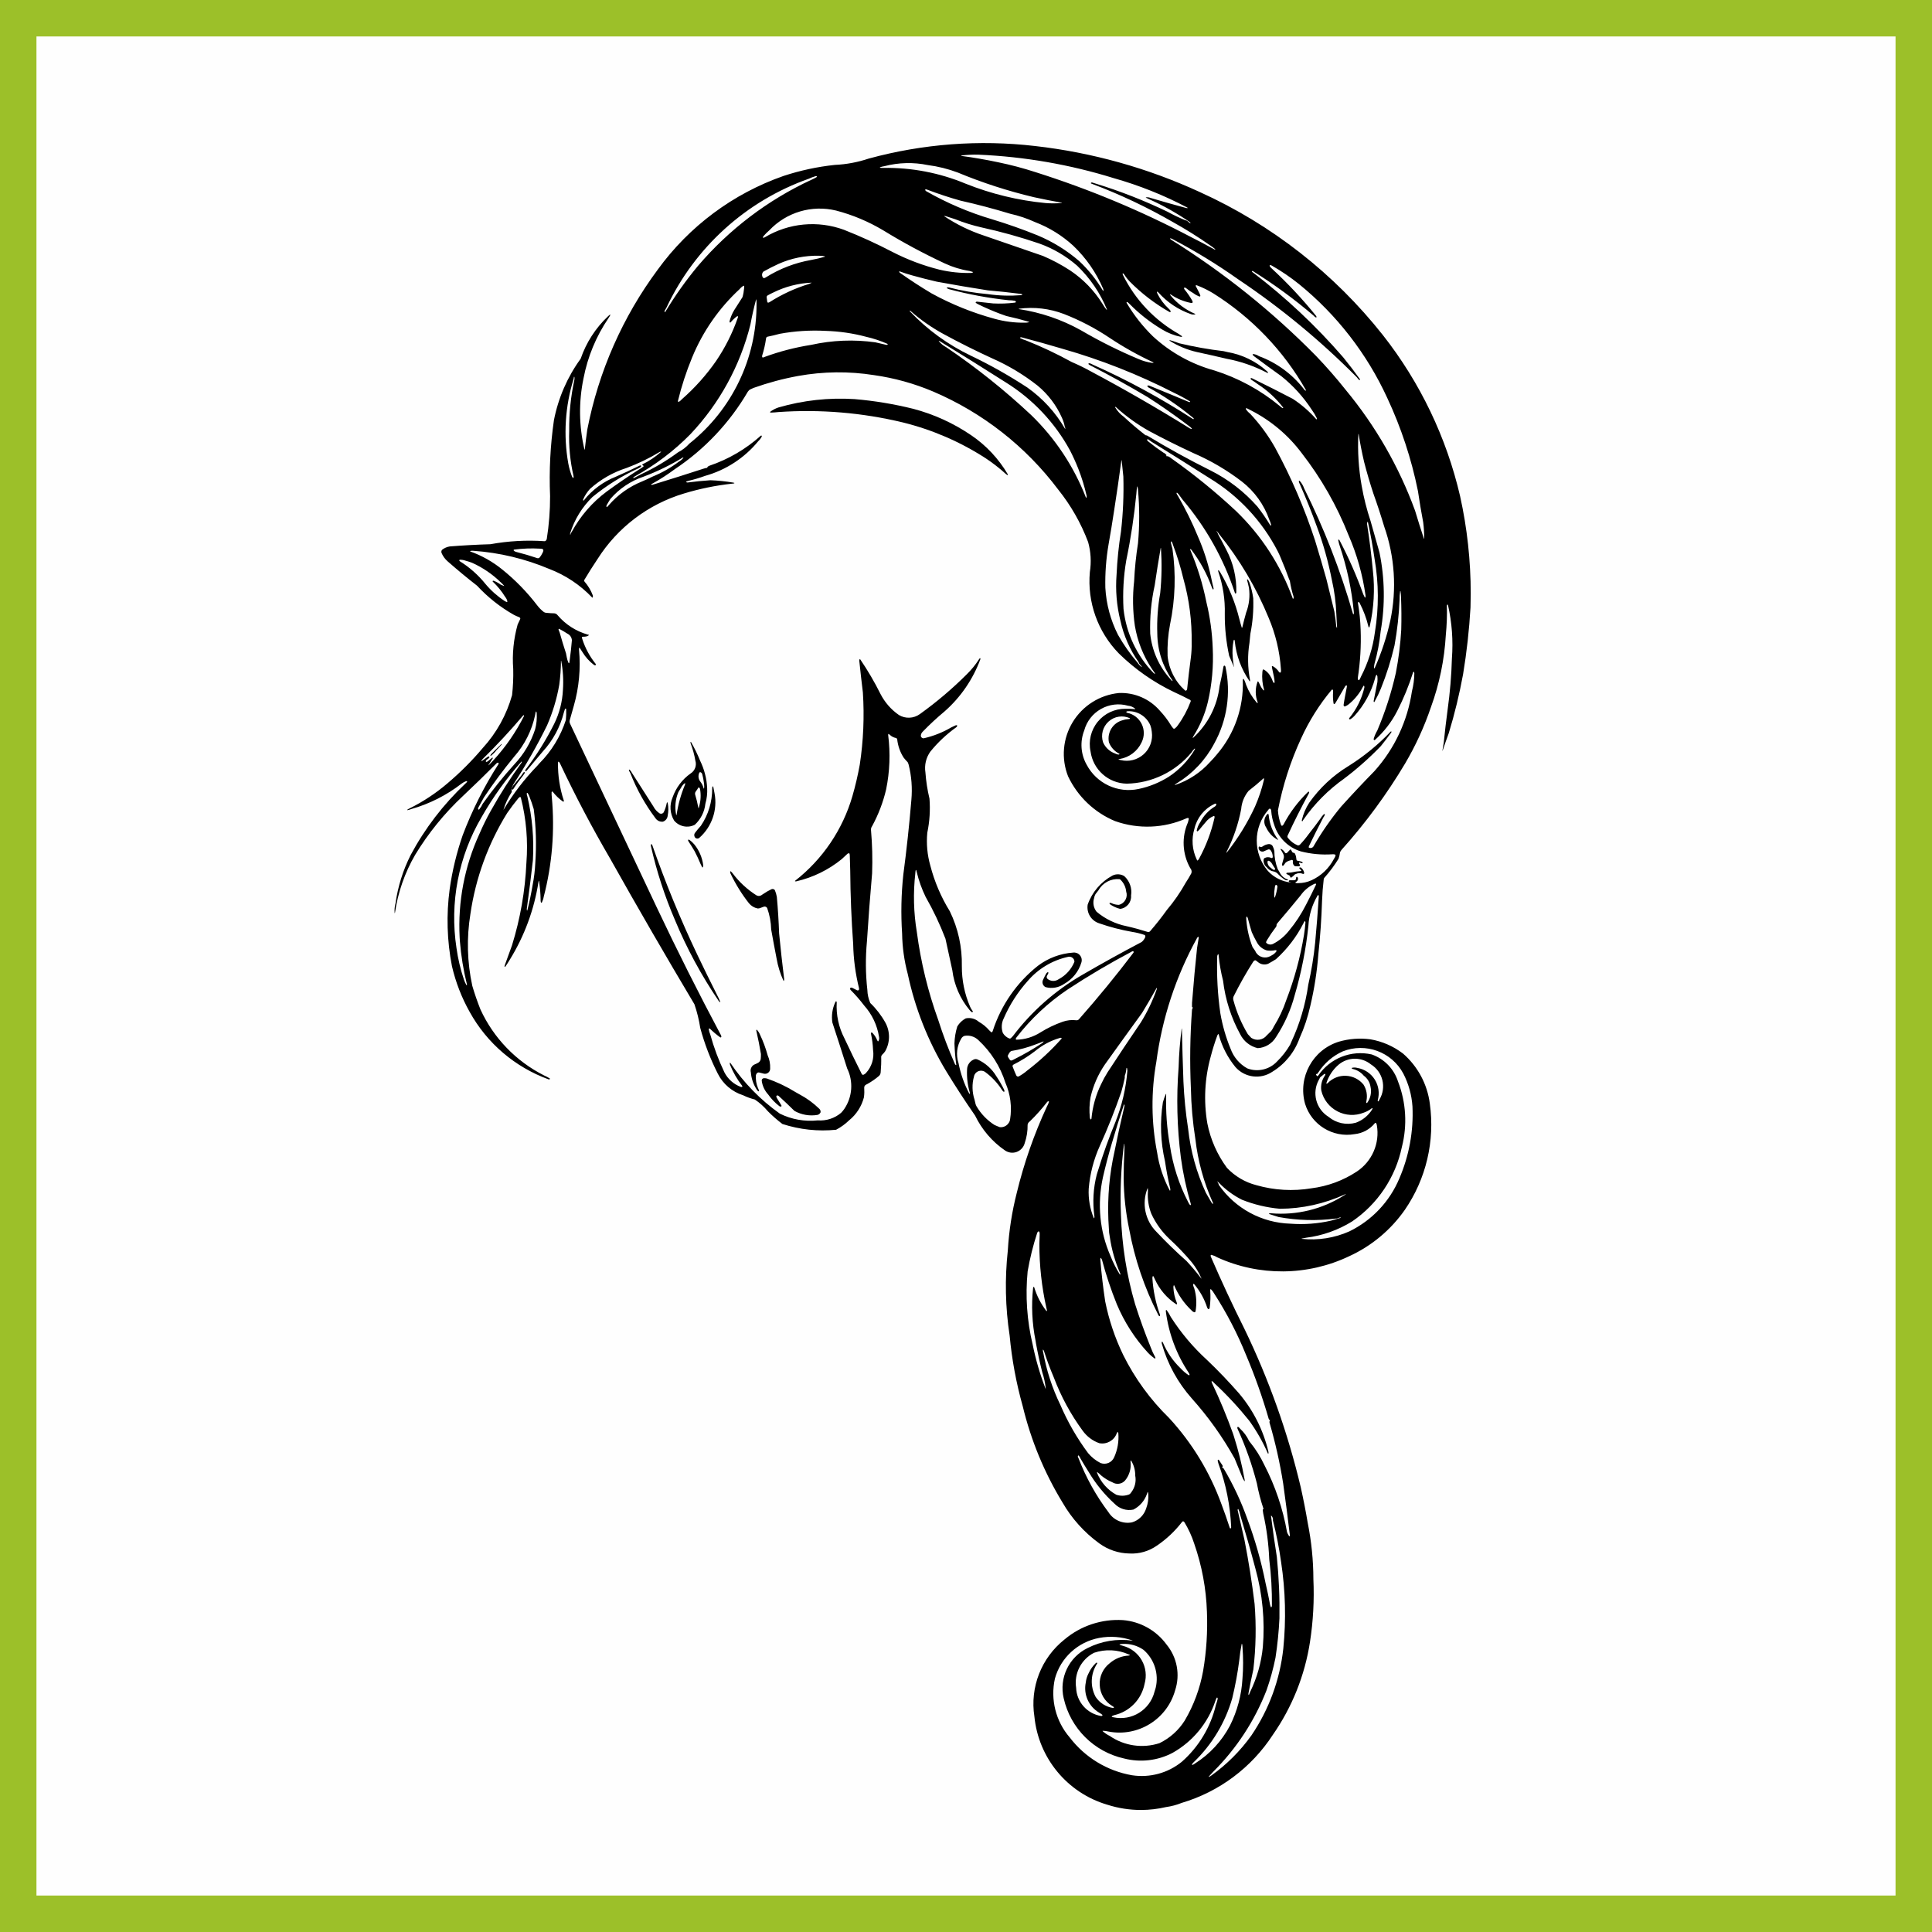
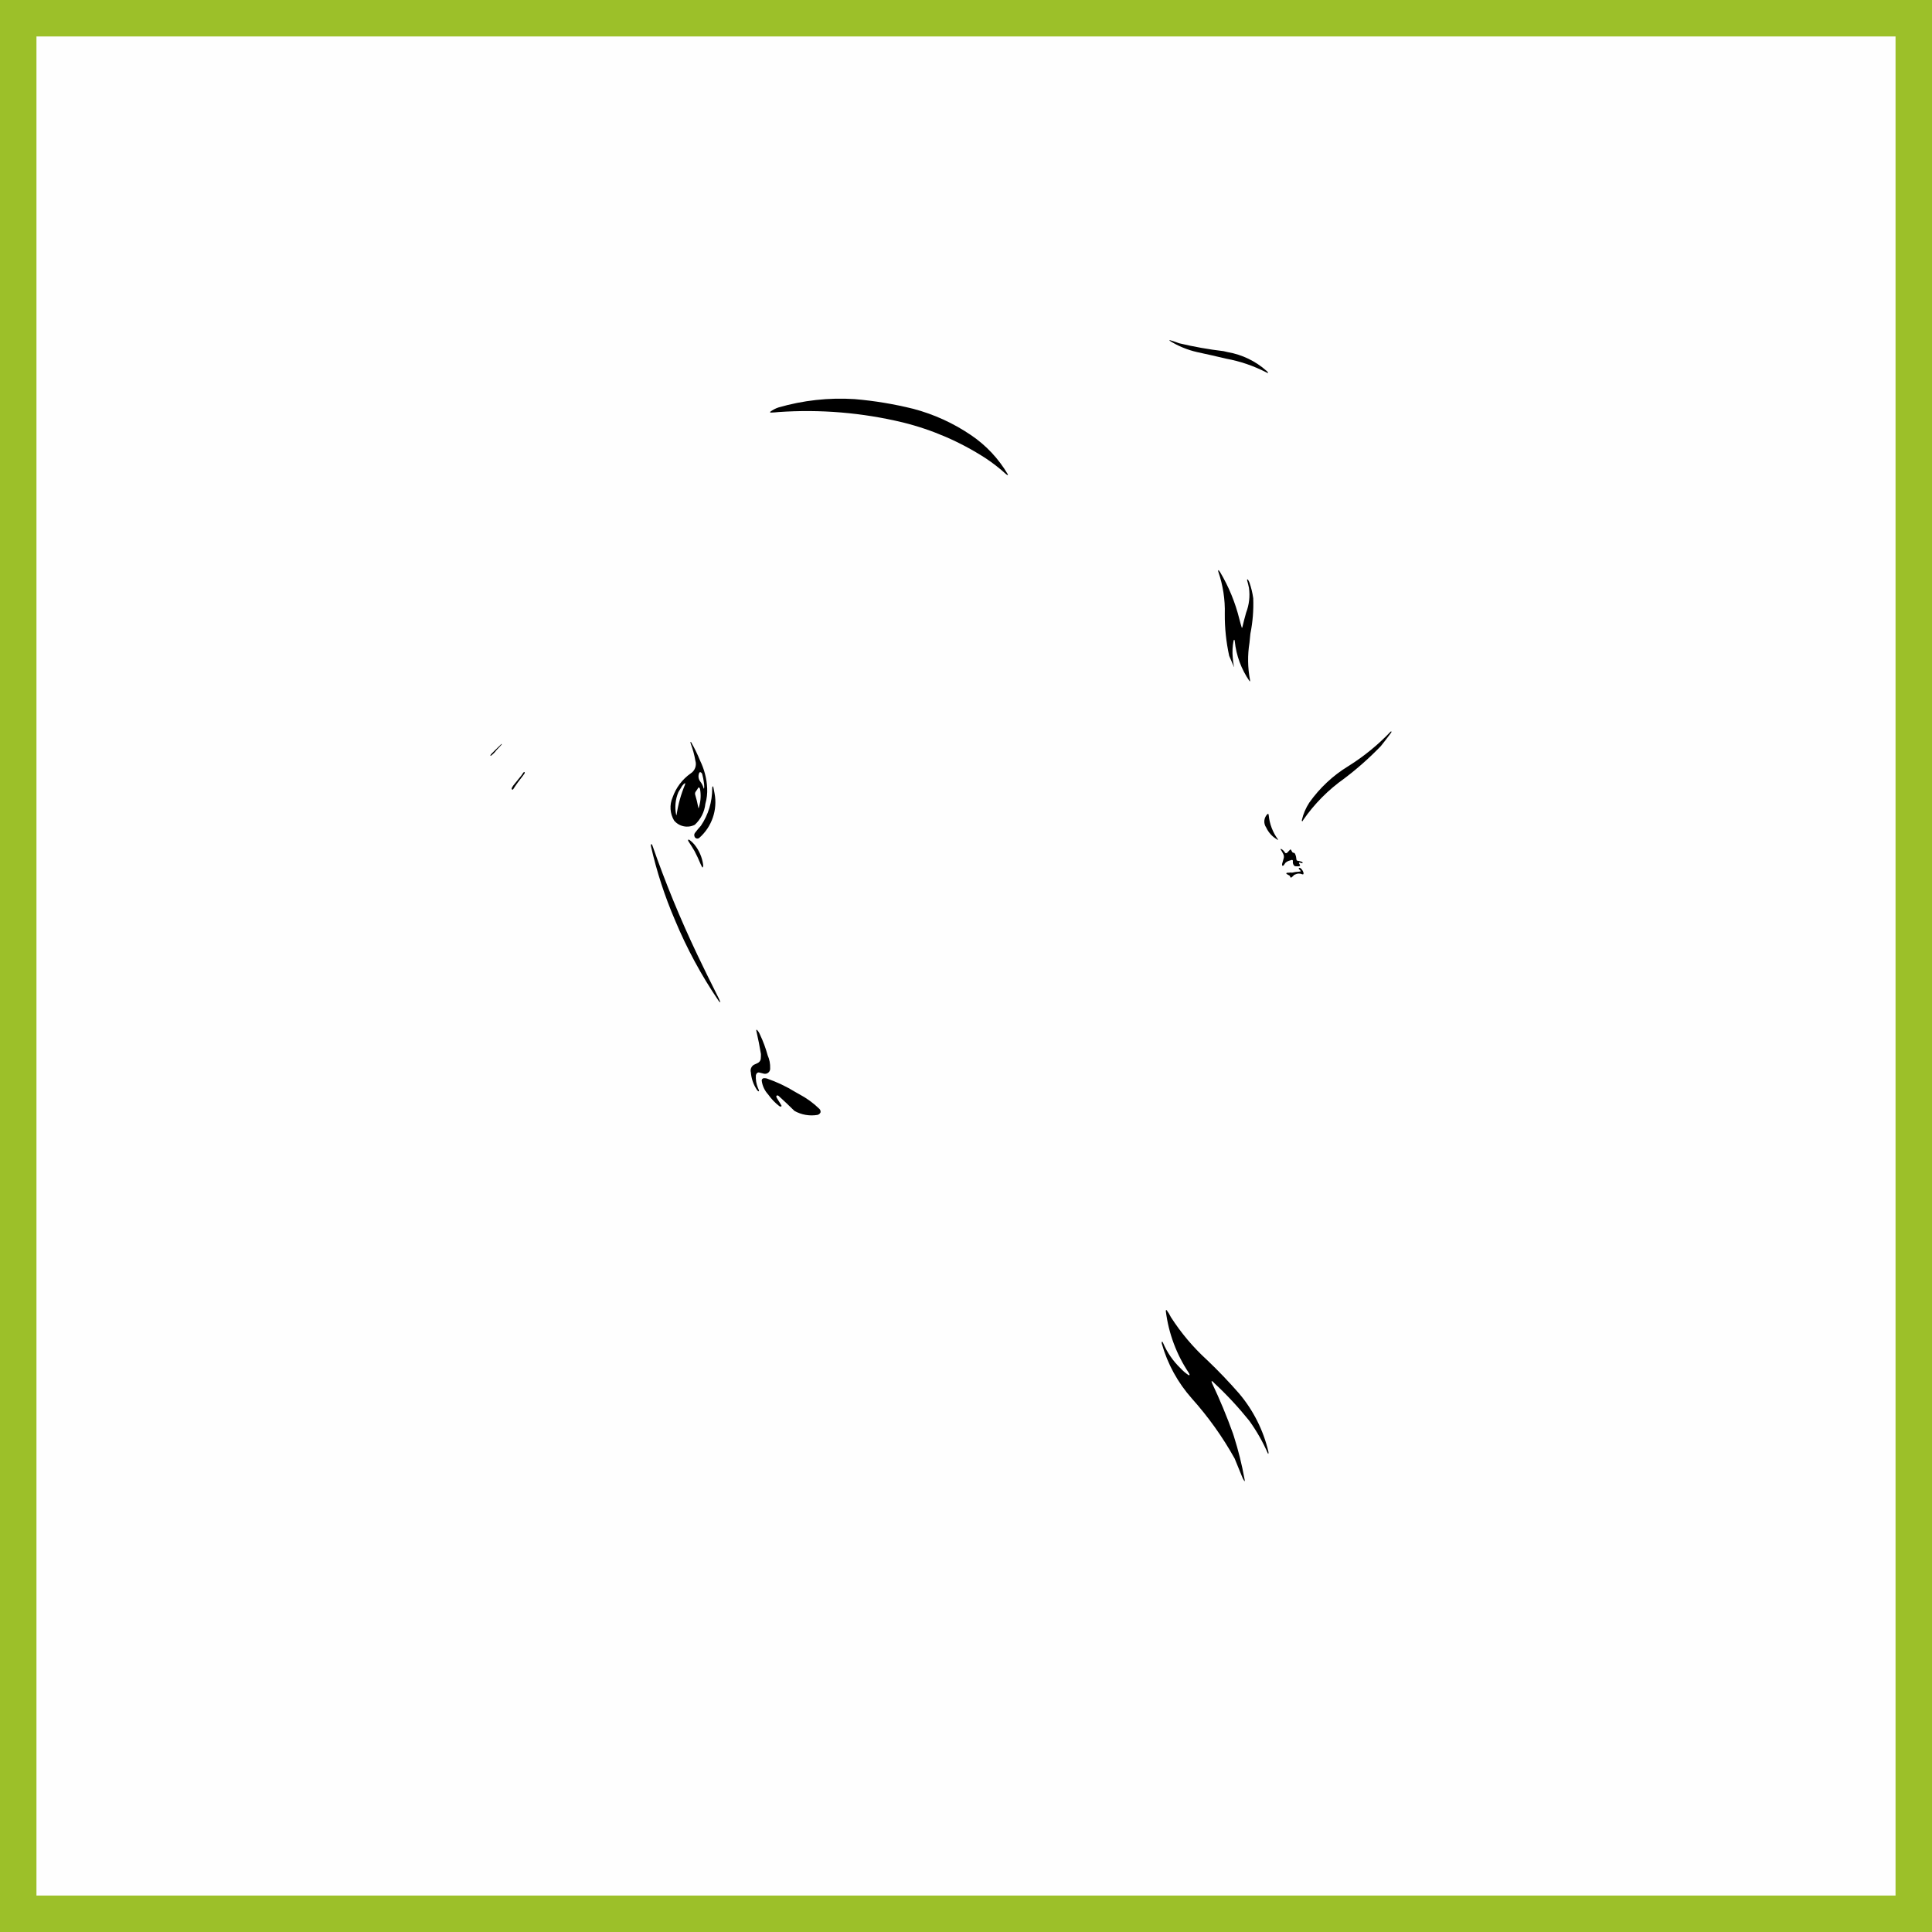
<svg xmlns="http://www.w3.org/2000/svg" xml:space="preserve" width="53cm" height="53cm" shape-rendering="geometricPrecision" text-rendering="geometricPrecision" image-rendering="optimizeQuality" fill-rule="evenodd" clip-rule="evenodd" viewBox="0 0 52359 52359">
  <rect x="0" y="0" width="52359" height="52359" fill="#808080" stroke="none" />
  <g id="Capa_x0020_1">
    <rect fill="#FEFEFE" stroke="#9CC029" stroke-width="987.91" x="494" y="494" width="51371" height="51371" />
-     <path fill="black" d="M33916 47029c476,-702 772,-1510 863,-2354 78,-780 58,-1567 -60,-2342 -53,-379 -127,-755 -221,-1126 2,-21 0,-42 -4,-63 -6,-23 -18,-45 -35,-63 -2,-3 -6,-4 -10,-3 -3,0 -5,2 -5,5 0,11 2,22 6,33 45,359 95,718 153,1075 56,554 80,1111 71,1668 -17,357 -53,713 -107,1066 -61,301 -142,597 -244,886 -322,826 -812,1575 -1440,2201 -41,45 -82,91 -124,135 -2,2 -3,5 -2,8 0,0 0,1 1,2 1,0 2,0 3,0 22,-9 43,-21 62,-35 422,-301 792,-670 1093,-1093zm-1888 717c461,-406 784,-946 925,-1544 18,-51 34,-104 47,-157 2,-11 -1,-23 -6,-34 -2,-3 -6,-5 -10,-5 -4,-1 -7,1 -9,4 -16,28 -29,57 -38,88 -198,597 -612,1099 -1161,1407 -403,211 -870,265 -1311,152 -816,-181 -1454,-817 -1638,-1632 -129,-549 140,-1114 647,-1361 375,-190 799,-260 1215,-201 1,0 2,-1 2,-2 0,-1 0,-2 -1,-3 -289,-101 -599,-125 -900,-69 -579,108 -1045,536 -1201,1103 -126,565 23,1156 401,1594 414,542 1017,908 1688,1025 482,74 972,-58 1350,-365zm1304 -978c200,-398 315,-832 340,-1277 23,-282 23,-566 1,-848 -1,-30 -4,-59 -10,-88 -1,-3 -4,-5 -7,-5 -3,0 -5,2 -6,5 -29,146 -51,293 -65,442 -44,345 -108,688 -190,1027 -189,658 -547,1254 -1040,1729 -19,17 -36,37 -50,59 -2,5 -2,11 2,15 3,4 8,6 13,4 24,-10 46,-24 67,-40 399,-252 724,-605 945,-1023zm-2011 -1029c89,-376 -37,-771 -328,-1025 -164,-115 -361,-172 -561,-162 -29,1 -58,4 -86,11 -3,1 -5,4 -5,7 0,3 2,6 5,8 29,10 58,19 88,26 215,57 399,198 509,392 110,193 137,423 76,637 -82,422 -406,755 -825,850 -21,7 -41,16 -60,27 -3,2 -5,6 -5,10 0,3 2,6 5,8 10,7 22,10 35,11 500,110 996,-198 1120,-695 12,-34 23,-69 32,-105zm-1819 -391c46,-103 112,-197 194,-275 7,-8 17,-13 27,-14 5,0 10,4 11,9 3,6 2,13 -2,18 -177,271 -192,616 -39,901 107,161 276,269 466,300 10,1 19,-2 27,-8 2,-1 3,-4 3,-6 0,-3 -1,-6 -3,-9 -15,-13 -31,-25 -49,-34 -198,-121 -323,-332 -334,-564 -12,-231 91,-454 276,-595 142,-121 320,-193 507,-203 10,-1 20,-4 30,-9 2,-2 3,-4 3,-6 0,-3 -1,-5 -3,-7 -10,-5 -20,-9 -30,-11 -296,-132 -631,-147 -937,-43 -349,179 -544,561 -485,948 14,384 298,704 677,765 12,1 23,-2 32,-10 3,-3 5,-7 5,-11 0,-6 -3,-11 -7,-14 -26,-21 -55,-39 -84,-56 -283,-167 -428,-495 -361,-817 9,-87 35,-171 76,-249zm4722 -710c60,-716 -9,-1436 -201,-2128 -66,-249 -134,-497 -204,-744 -69,-238 -138,-475 -209,-711 -9,-54 -26,-106 -49,-155 -2,-3 -5,-5 -8,-4 -3,0 -6,2 -7,5 -4,10 -5,22 -3,33 60,266 121,532 183,798 113,575 204,1155 275,1737 47,591 36,1186 -34,1775 -48,216 -93,433 -133,651l0 34c1,3 4,5 7,5 3,0 6,-1 7,-4 13,-28 25,-57 36,-86 184,-379 299,-787 340,-1206zm174 -2376c-17,-417 -71,-831 -162,-1238 -3,-29 -8,-58 -13,-87 -2,-10 -1,-21 3,-31 3,-5 8,-8 14,-8 1,0 2,-1 3,-2 1,-2 0,-5 -1,-6 -76,-225 -136,-454 -179,-687 -130,-507 -305,-1002 -523,-1479 -6,-12 -9,-26 -7,-40 2,-8 9,-14 17,-14l12 3c18,14 35,30 49,49 99,92 180,201 238,324l14 21c161,195 296,410 404,639 294,570 500,1181 612,1812 7,25 18,48 32,70 8,17 18,33 30,48 1,1 2,2 4,2 2,-1 3,-1 4,-3 5,-10 8,-21 7,-33 -55,-467 -116,-933 -181,-1399 -88,-557 -212,-1107 -370,-1648 -4,-23 1,-46 14,-65 1,-1 0,-3 -1,-4 -3,-3 -7,-5 -11,-6 -5,-1 -9,-3 -11,-7 -6,-6 -10,-14 -13,-22 -170,-586 -374,-1163 -612,-1726 -235,-580 -524,-1138 -863,-1665 -24,-44 -54,-84 -89,-119 -3,-3 -6,-4 -10,-4 -2,0 -5,2 -6,4 -4,10 -6,21 -5,32 12,155 7,311 -14,466 -2,13 -8,26 -17,35 -8,7 -19,7 -26,0 -11,-10 -20,-22 -25,-36 -75,-234 -196,-451 -354,-638 -4,-4 -9,-6 -14,-6 -4,0 -7,2 -9,5 -6,9 -7,21 -4,31 8,30 18,59 31,88 59,199 70,409 35,614 -1,11 -6,20 -14,27 -9,6 -20,6 -29,2 -26,-11 -50,-27 -67,-49 -202,-190 -362,-421 -469,-677 -2,-3 -4,-4 -7,-4 -3,0 -5,1 -6,4 -7,17 -10,36 -9,55 6,141 36,279 90,408 5,12 8,25 7,38 0,5 -3,9 -8,11 -4,2 -9,2 -13,-1 -252,-166 -452,-400 -577,-675 -12,-29 -26,-58 -42,-85 -2,-2 -5,-4 -8,-3 -3,0 -6,2 -8,4 -8,17 -12,36 -10,55 20,332 88,660 201,974 5,12 6,26 5,40 -1,7 -6,13 -13,14l-9 -3c-15,-13 -27,-30 -33,-49 -370,-725 -632,-1500 -779,-2300 -96,-455 -146,-918 -151,-1383 0,-260 7,-520 21,-780 2,-52 1,-104 -4,-155 0,-2 -2,-3 -3,-3 -2,0 -3,1 -4,3 -82,639 -110,1285 -83,1929 25,817 153,1629 383,2414 126,396 267,786 423,1171 33,91 73,178 120,262 6,10 8,22 7,34 0,3 -2,6 -5,7 -4,2 -8,2 -12,0 -69,-47 -133,-102 -190,-163 -354,-385 -638,-829 -840,-1312 -158,-392 -292,-792 -400,-1200 -7,-18 -18,-35 -30,-50 -2,-2 -4,-3 -6,-3 -2,0 -4,2 -5,3 -5,17 -6,35 -4,53 31,377 75,752 132,1126 101,503 266,992 490,1454 315,633 734,1208 1239,1701 627,679 1111,1477 1425,2347 77,203 149,409 216,616l13 30c3,2 6,4 9,4 4,0 7,-2 10,-4 7,-8 12,-19 12,-30 -25,-587 -141,-1166 -343,-1717 -6,-21 -12,-42 -18,-62 -4,-14 -4,-28 -2,-41 2,-6 8,-11 14,-10 8,0 15,4 19,11 18,30 37,59 57,88 16,20 29,41 41,63 5,10 4,20 -1,29l-9 6c-3,1 -5,3 -4,6 1,5 4,8 7,11 11,7 21,14 31,22 3,2 5,5 7,7 256,432 470,888 638,1361 211,565 376,1146 494,1738 46,198 88,398 125,598l18 54c2,3 5,5 9,5 4,-1 8,-3 10,-6 7,-10 11,-22 11,-33 4,-420 -20,-840 -72,-1257zm-3316 -1771c-64,182 -195,333 -366,420 -186,39 -378,-21 -509,-157 -278,-253 -516,-546 -707,-869 -75,-117 -147,-236 -217,-356 -14,-28 -29,-55 -47,-81 -3,-3 -7,-4 -10,-4 -4,0 -7,2 -9,5 -6,8 -8,19 -6,28 3,14 8,27 16,38 202,526 477,1021 816,1471 136,213 389,320 636,271 184,-55 327,-197 384,-380 46,-122 65,-254 57,-384l-9 -53c-1,-3 -3,-4 -6,-4 -2,0 -5,1 -6,4 -4,17 -10,34 -17,51zm-435 -912c-2,0 -4,1 -4,2 -2,10 -4,20 -5,30 24,183 -29,368 -147,511 -87,100 -235,120 -346,49 -111,-46 -214,-110 -306,-187 -30,-32 -63,-61 -99,-86 -2,-1 -3,-1 -5,0 -2,0 -3,1 -4,3 -2,5 -2,11 1,16 100,252 284,461 521,592 115,39 240,35 352,-10 21,-13 39,-32 52,-54 100,-129 140,-294 109,-454 2,-142 -35,-281 -109,-402l-10 -10zm-383 -733c-70,193 -271,305 -472,266 -182,-64 -339,-183 -451,-339 -325,-444 -588,-929 -782,-1443 -101,-237 -191,-479 -269,-724 -6,-10 -11,-19 -18,-28 -1,-2 -3,-2 -5,-2 -2,0 -3,1 -3,2 -3,18 -2,36 4,53 90,501 247,987 469,1444 198,463 450,900 750,1304 94,113 209,205 340,271 145,55 307,-14 368,-157 92,-204 131,-429 113,-653 -1,-10 -5,-19 -12,-27 -2,-1 -4,-3 -7,-3 -3,1 -6,2 -8,4 -7,10 -12,21 -17,32zm-2199 -2510c-95,-471 -118,-955 -67,-1433 2,-10 6,-19 11,-27 2,-3 6,-3 8,-2 5,3 9,7 11,12 70,232 181,449 328,641 3,3 8,4 12,2 4,-3 7,-7 7,-12 -4,-24 -10,-48 -17,-72 -127,-570 -191,-1152 -190,-1735 3,-82 5,-163 8,-244 1,-25 0,-50 -5,-74 -2,-8 -8,-15 -15,-18 -6,-3 -13,-3 -19,1 -12,9 -21,21 -27,34 -112,342 -199,691 -260,1046 -65,665 -19,1337 137,1988 82,404 197,801 346,1186 0,1 2,3 4,3 2,0 3,-2 3,-3 -15,-151 -47,-299 -95,-443 -65,-257 -121,-517 -169,-779l-11 -71zm3629 -2759c-207,-195 -374,-427 -493,-685 -74,-191 -105,-395 -92,-599 1,-29 1,-58 -2,-87 0,-2 -1,-3 -3,-3 -2,0 -4,1 -5,3 -162,407 -67,871 244,1180 259,275 531,539 814,790 141,151 274,309 399,473 1,1 1,1 2,1 0,0 1,0 1,0 1,-1 2,-3 1,-4 -67,-158 -157,-307 -265,-441 -187,-222 -388,-432 -601,-628zm-1643 -293c-45,-618 -10,-1238 105,-1846 55,-272 112,-544 170,-815l149 -654c1,-11 -1,-23 -4,-33 -1,-2 -3,-4 -6,-4 -2,0 -4,2 -6,4 -115,345 -223,692 -325,1042 -90,304 -171,611 -242,921 -80,361 -104,732 -68,1100 34,356 125,704 268,1031 70,178 156,349 257,510 2,2 5,3 8,3 3,0 5,-2 5,-4 2,-12 0,-23 -5,-33 -136,-311 -230,-639 -279,-975 -17,-82 -26,-164 -27,-247zm6519 87c611,-298 1092,-808 1354,-1435 265,-616 387,-1284 355,-1953 -21,-310 -105,-611 -247,-887 -315,-589 -1020,-848 -1641,-603 -270,121 -499,318 -660,567l-38 48c-4,2 -9,2 -12,0 -4,-3 -9,-3 -13,0 -3,3 -4,8 -2,12 6,9 11,18 15,28l9 13c8,5 18,5 25,-1l13 -14c319,-469 892,-695 1446,-570 339,119 603,390 713,732 220,567 256,1189 105,1777 -172,822 -656,1546 -1350,2018 -378,234 -802,384 -1243,440 -40,7 -80,14 -119,22 -2,0 -4,2 -4,4 0,2 2,4 4,5 440,47 885,-23 1290,-203zm-498 -290c88,-24 175,-49 262,-76 2,-1 4,-3 3,-5 0,-2 -2,-4 -4,-4 -11,-3 -22,-2 -32,2 -18,7 -36,14 -54,21 -13,5 -28,7 -42,5 -516,66 -1040,52 -1552,-41 -88,-26 -175,-54 -262,-83 -2,-1 -3,-4 -3,-6 0,-3 2,-5 5,-6 18,-7 37,-9 57,-7 692,59 1384,-110 1971,-482 16,-8 32,-18 47,-30 1,-1 1,-3 1,-5 -1,-1 -2,-2 -4,-2 -10,2 -19,6 -27,12 -549,250 -1146,382 -1749,385 -354,-31 -701,-114 -1031,-245 -235,-118 -448,-276 -630,-466l-37 -33c0,0 0,0 -1,0 0,1 0,1 0,2 0,3 1,5 3,8 19,27 33,58 40,90 444,637 1164,1026 1940,1048 368,28 739,0 1099,-82zm-6315 -1357c136,-445 293,-884 471,-1314 177,-445 287,-914 325,-1391 -2,-21 -4,-41 -7,-61 -1,-6 -4,-12 -9,-17 -1,0 -2,-1 -3,-1 -2,1 -3,2 -4,3 -4,11 -7,22 -6,34 -5,58 -18,116 -39,170 -4,21 -5,43 -3,65 -26,128 -58,256 -94,381 -171,494 -364,980 -580,1457 -167,369 -270,764 -303,1168 -13,272 35,543 138,794 1,3 3,4 6,4 3,-1 5,-2 6,-5 6,-18 8,-37 4,-56 -52,-376 -30,-758 65,-1125 11,-35 22,-71 33,-106zm2245 -358c-103,-812 -124,-1632 -60,-2447 9,-348 37,-696 82,-1041 0,-2 2,-3 3,-3 2,0 3,1 3,3 10,477 25,954 42,1431 19,428 61,855 127,1279 65,601 227,1188 481,1737 50,88 101,176 152,263l27 34c3,2 7,3 11,3 3,-1 6,-3 6,-6 1,-11 -2,-23 -9,-32 -244,-545 -403,-1123 -471,-1716 -73,-459 -113,-922 -122,-1386 -32,-707 -22,-1417 31,-2123 5,-18 12,-35 21,-51 1,-2 0,-4 -1,-6 -2,-3 -5,-6 -9,-8 -3,-2 -6,-4 -8,-7 -2,-2 -3,-5 -4,-9 -2,-69 1,-138 10,-207 36,-462 78,-924 128,-1385 15,-86 29,-172 42,-259l1 -34c-1,-3 -4,-6 -7,-7 -4,-1 -9,0 -12,3 -12,8 -22,20 -27,33 -573,1039 -946,2176 -1101,3352 -145,811 -138,1641 20,2449 54,362 170,713 343,1036 2,2 4,4 7,5 2,0 4,-1 5,-3 6,-18 6,-37 1,-55 -58,-243 -105,-488 -141,-735 -121,-524 -141,-1066 -58,-1597 20,-78 47,-154 80,-227 1,-2 4,-4 6,-4 2,0 3,2 4,4 -15,468 19,938 102,1399 78,531 244,1046 491,1523 11,25 26,50 42,72 6,8 15,13 24,15 2,1 4,0 6,-1 1,-1 3,-3 3,-5 2,-11 1,-22 -3,-33 -121,-411 -211,-830 -268,-1254zm-4754 -2022c-140,-442 -392,-839 -731,-1154 -100,-98 -241,-141 -378,-117 -36,12 -67,37 -86,70 -122,201 -150,446 -76,669 56,290 155,570 293,831 2,2 5,3 7,2 3,0 5,-2 5,-4 3,-12 2,-25 -1,-36 -59,-200 -83,-409 -73,-617 1,-131 87,-247 213,-285 23,-3 46,0 68,8 213,96 392,255 512,455 79,117 150,240 212,368l10 38c0,6 -4,11 -9,14 -6,3 -13,2 -18,-1 -23,-18 -41,-40 -53,-65 -119,-180 -268,-338 -442,-466 -53,-39 -122,-48 -183,-25 -62,23 -108,76 -121,140 -59,210 -53,432 15,638 7,36 15,71 25,106 3,13 7,25 12,37 4,12 10,23 17,34 120,204 286,377 486,504 47,22 95,41 143,59 93,11 183,-30 236,-106 23,-30 38,-65 43,-103 54,-336 10,-682 -126,-994zm9710 810c-231,93 -491,80 -711,-35 -221,-114 -381,-320 -438,-562 -22,-142 13,-286 95,-404 7,-11 12,-23 15,-36 0,-4 0,-8 -3,-12 -2,-2 -5,-4 -8,-3 -13,2 -25,8 -35,17l-93 76c-3,3 -5,6 -7,9 -4,7 -7,14 -10,21 -5,13 -11,25 -19,36 -196,351 -81,794 261,1006 206,172 483,232 742,159 180,-66 333,-190 435,-351l16 -36c0,-3 -1,-6 -3,-8 -3,-2 -6,-2 -8,-2 -11,6 -22,13 -30,22 -61,44 -128,79 -199,103zm-14076 -102c220,-325 249,-744 77,-1096 -132,-416 -265,-831 -401,-1245 -28,-184 -2,-373 76,-542l17 -30c3,-2 5,-3 8,-3 3,0 6,1 8,3 5,8 9,18 9,28 -19,337 53,673 209,973 152,325 309,649 471,970 10,17 32,23 50,15 25,-11 48,-28 66,-49 153,-167 223,-394 189,-619 -6,-148 -25,-295 -56,-440 -2,-12 1,-24 7,-33 3,-4 9,-6 13,-4 12,6 22,14 29,24 49,53 88,114 115,180l18 33c2,3 5,5 9,5 3,0 6,-2 8,-4 22,-36 28,-79 18,-120 -49,-315 -189,-609 -402,-847 -113,-149 -236,-290 -369,-423 -8,-10 -13,-23 -13,-36 0,-11 6,-20 16,-24 13,-4 27,-3 40,2 44,21 88,43 132,67 10,5 22,6 32,3 10,-3 18,-10 21,-20 4,-13 4,-27 1,-40 -97,-392 -150,-793 -158,-1196 -48,-662 -75,-1325 -80,-1988 -3,-139 -7,-278 -12,-416l-6 -41c-2,-8 -9,-15 -18,-15 -14,1 -27,5 -37,13 -54,48 -106,96 -157,146 -359,292 -780,498 -1232,602l-31 0c-2,-1 -4,-3 -4,-6 0,-3 1,-6 3,-9 747,-583 1290,-1387 1554,-2297 81,-280 147,-565 199,-852 98,-646 126,-1300 84,-1952 -35,-288 -68,-577 -98,-866 -1,-11 1,-23 7,-33 2,-3 5,-4 8,-4 5,0 10,2 13,6 203,299 386,611 547,935 117,228 288,424 499,570 177,107 401,97 569,-25 453,-325 879,-686 1273,-1080 124,-122 234,-257 328,-403l22 -29c2,-2 5,-4 8,-3 3,0 5,1 6,3 4,10 4,21 0,31 -201,541 -532,1025 -966,1407 -209,174 -409,359 -598,555 -29,30 -46,68 -48,109 2,21 13,40 30,53 17,12 39,16 60,11 259,-60 508,-159 737,-294 41,-18 82,-37 123,-57 10,-3 21,-2 31,3 6,4 9,12 5,18 -7,15 -17,27 -30,37 -261,187 -496,408 -698,657 -117,164 -164,366 -133,564 17,239 54,477 110,710 24,309 4,620 -59,923 -29,299 -1,600 81,889 113,437 291,855 529,1240 226,464 337,976 326,1492 -2,377 74,750 224,1096 15,33 33,65 54,95l18 25c5,8 3,18 -4,23 -8,6 -18,6 -26,1 -20,-16 -38,-34 -55,-53 -257,-307 -420,-683 -469,-1081 -64,-284 -126,-569 -186,-854 -150,-392 -330,-771 -538,-1135 -104,-214 -184,-438 -240,-669l-14 -54c-1,-3 -4,-5 -7,-5 -3,0 -6,2 -7,5 -7,29 -10,58 -11,88 -60,530 -46,1067 42,1593 107,811 301,1609 579,2378 128,403 278,799 449,1187 5,13 14,24 25,33 3,3 7,4 11,4 3,0 5,-2 5,-5 -27,-192 -43,-386 -50,-580 4,-157 30,-313 77,-463 55,-92 134,-168 229,-218 126,-27 257,7 354,92 106,60 202,138 282,231l51 49c5,3 10,4 16,4 5,0 9,-2 12,-6 9,-10 15,-22 18,-34 226,-696 651,-1309 1224,-1762 276,-209 607,-333 952,-357 69,-9 139,17 184,71 46,53 62,126 42,193 -73,248 -241,457 -466,583 -147,103 -332,136 -505,89 -37,-18 -66,-51 -78,-90 -12,-40 -7,-83 14,-119 24,-54 51,-107 80,-158 9,-14 20,-25 33,-34 6,-3 13,-4 19,-1 6,3 9,9 9,15l-6 17c-13,23 -25,46 -36,70 -11,27 -4,58 18,77 87,70 209,73 300,9 194,-102 345,-269 428,-472 2,-51 -26,-99 -72,-122 -33,-17 -72,-22 -108,-11 -422,94 -802,322 -1083,649 -273,304 -494,650 -656,1024 -59,122 -66,262 -20,389 41,68 102,120 175,149 13,4 28,1 39,-6 20,-18 39,-37 57,-58 509,-673 1149,-1238 1880,-1660 530,-308 1067,-605 1610,-891 38,-31 68,-70 89,-114 9,-14 12,-31 11,-47 -2,-13 -9,-24 -20,-30 -111,-38 -225,-66 -341,-84 -302,-53 -599,-130 -888,-231 -215,-67 -349,-282 -314,-505 117,-338 357,-619 671,-789 102,-51 223,-46 321,14 146,133 216,331 184,527 15,180 -116,340 -296,361 -93,-23 -181,-62 -261,-115l-25 -24c-3,-4 -4,-10 -2,-15 2,-5 7,-9 12,-9 14,-2 27,1 39,7 64,31 134,47 205,47 75,-19 139,-69 176,-137 37,-68 45,-148 20,-222 -12,-127 -70,-245 -165,-331 -2,-2 -6,-4 -9,-5 -4,-1 -8,-2 -13,-1 -230,-19 -450,98 -563,300 -27,35 -54,70 -82,105 -20,33 -33,70 -38,108 -40,127 -15,265 67,369 234,198 516,333 817,393 190,43 378,95 564,154 22,8 47,3 65,-13 162,-186 315,-380 459,-581 195,-230 367,-480 514,-744 54,-81 104,-165 149,-250 13,-36 10,-75 -8,-109l-22 -33c-214,-381 -237,-840 -61,-1239 8,-29 15,-58 21,-87l-1 -17c-1,-9 -9,-15 -18,-15 -14,0 -28,3 -41,9 -612,273 -1306,301 -1938,76 -559,-233 -1012,-665 -1272,-1213 -191,-483 -144,-1028 127,-1472 271,-443 734,-735 1251,-786 426,-18 837,161 1114,485 111,118 209,247 293,385 19,32 41,62 66,89 11,11 28,12 41,3 32,-23 60,-52 82,-86 144,-198 261,-415 347,-643 7,-17 2,-36 -14,-46 -144,-76 -291,-148 -440,-215 -552,-264 -1056,-617 -1492,-1045 -571,-585 -858,-1390 -785,-2204 43,-272 27,-550 -47,-815 -194,-514 -468,-994 -811,-1422 -878,-1168 -2048,-2085 -3393,-2658 -511,-216 -1048,-365 -1598,-443 -683,-108 -1378,-100 -2058,23 -411,75 -815,184 -1209,324 -33,17 -67,33 -102,48 -7,5 -13,10 -19,16 -12,12 -22,25 -32,38 -491,841 -1168,1559 -1978,2099 -195,145 -399,277 -612,394l-26 13c-3,1 -4,4 -4,7 0,2 1,5 4,7 7,5 17,6 26,4 29,-8 59,-16 87,-26 437,-134 872,-272 1306,-413l67 -18c9,-1 19,-2 28,-3 1,0 1,-1 2,-1 0,-10 4,-20 11,-27 13,-12 28,-22 44,-28 516,-174 991,-451 1396,-815 4,-3 10,-5 15,-5 3,0 6,1 8,4 5,9 6,19 2,29 -24,44 -55,85 -92,119 -372,454 -875,783 -1441,941 -149,54 -301,100 -456,136l-54 18c-3,2 -4,5 -4,8 0,4 2,7 5,9 10,6 21,9 33,9 205,-27 411,-47 617,-61 206,7 412,28 616,63l33 8c2,1 3,3 3,5 0,3 -1,5 -3,6 -18,7 -36,10 -55,10 -442,48 -879,137 -1305,266 -970,290 -1803,921 -2345,1776 -125,186 -245,376 -360,569 -6,15 -3,32 7,44 96,110 172,235 223,372 5,18 5,38 -2,57 -1,3 -4,5 -7,5 -3,0 -6,-1 -8,-3 -325,-342 -722,-606 -1162,-774 -654,-276 -1348,-442 -2055,-492 -29,-3 -58,-2 -86,5 -2,0 -4,3 -4,5 0,4 2,6 4,8 315,113 608,278 867,489 352,283 668,608 943,966 53,71 116,135 187,189 22,13 47,20 72,20 71,7 143,12 214,13 23,3 44,12 62,27l24 26c214,251 498,432 815,523l29 7c1,1 2,2 2,4 0,3 0,5 -2,6 -15,12 -32,22 -50,29 -36,9 -74,13 -111,12l-16 3c-8,4 -12,13 -11,21 3,14 7,28 12,41 78,243 200,469 359,668 6,9 8,19 6,29 -3,9 -11,14 -20,13 -12,-2 -24,-7 -33,-14 -123,-94 -228,-210 -308,-343l-77 -119c-1,-2 -3,-3 -6,-3 -2,0 -4,1 -5,3 -6,17 -8,35 -6,53 48,510 0,1024 -140,1516 -36,131 -73,261 -111,392 -7,23 -8,47 -1,71l14 35 2344 4967c553,1170 1135,2327 1743,3470 6,13 9,27 8,41 -1,6 -6,12 -12,14 -6,3 -13,2 -19,-2 -100,-71 -194,-151 -282,-237 -6,-3 -13,-3 -19,0 -6,4 -9,11 -9,18 7,49 21,96 41,142 97,352 225,696 383,1026 94,183 254,325 447,396 11,4 23,4 33,-2 3,-2 6,-6 6,-10 1,-6 0,-12 -3,-17 -136,-173 -247,-364 -329,-569 -7,-17 -9,-37 -6,-56 1,-2 3,-3 5,-3 3,-1 5,1 7,3 360,537 815,1004 1343,1378 318,157 674,220 1027,182 230,18 459,-56 634,-206 32,-33 60,-68 86,-105zm7135 -993c295,-452 595,-902 900,-1349 176,-284 321,-587 433,-903 3,-10 4,-21 3,-31 0,-2 -1,-3 -3,-3 -2,0 -4,1 -5,3 -127,227 -258,452 -393,674 -338,465 -674,931 -1008,1398 -184,268 -316,570 -389,887 -32,185 -38,372 -18,559l13 37c4,5 10,6 16,4 7,-3 12,-9 13,-16 30,-327 119,-646 264,-940 51,-110 109,-217 174,-320zm6626 -121c46,-10 94,-9 140,3 196,33 368,147 474,315 106,168 135,372 81,563 -2,9 0,19 5,27 2,2 4,3 7,3 3,0 5,-1 8,-4 12,-15 22,-33 29,-51 193,-327 89,-748 -234,-948 -254,-206 -618,-204 -870,3 -159,134 -276,311 -338,509 -1,3 0,7 2,9 2,2 5,3 8,2 11,-3 21,-9 29,-17 128,-133 308,-205 492,-197 185,8 358,94 475,237 83,131 112,289 81,440l-7 43c0,7 3,13 9,16 6,3 12,2 17,-2 93,-126 126,-286 91,-439 -19,-119 -84,-226 -182,-298 -80,-95 -190,-160 -311,-185 -8,-2 -13,-8 -14,-16 -1,-6 2,-11 8,-13zm-7875 -787c3,-4 4,-10 2,-15 -2,-5 -7,-9 -12,-10 -14,-2 -28,0 -40,5 -245,72 -472,193 -668,356 -181,139 -376,260 -580,363 -10,6 -19,15 -26,25 -4,10 -4,21 0,32 30,81 64,162 100,242 6,11 17,21 30,25 12,4 26,3 38,-3 80,-45 156,-97 225,-157 337,-257 649,-546 931,-863zm6225 93c231,-494 387,-1020 463,-1560 86,-375 148,-754 186,-1136 39,-418 72,-837 99,-1257 0,-12 -4,-23 -11,-33 -1,-1 -3,-2 -5,-2 -2,-1 -4,0 -5,1 -8,6 -14,14 -18,23 -144,246 -227,523 -243,807 -66,637 -190,1266 -370,1880 -107,405 -278,789 -508,1139 -105,176 -291,289 -496,300 -207,-48 -381,-187 -475,-378 -246,-449 -404,-942 -464,-1451 -58,-226 -98,-456 -120,-688l-5 -28c-1,-2 -3,-3 -5,-3 -2,0 -5,1 -6,3 -12,14 -20,32 -22,50 -17,520 11,1039 85,1553 57,328 149,649 276,956 81,227 242,416 452,534 284,109 607,33 813,-192 136,-133 254,-285 350,-450 9,-23 18,-46 29,-68zm-6941 66c-203,78 -414,135 -629,170 -22,4 -42,17 -56,35 -19,27 -36,56 -51,86 -5,12 -5,25 0,38 10,21 23,42 38,61l14 22c11,16 30,23 49,17 25,-8 49,-19 72,-33 262,-131 516,-278 760,-440 12,-10 22,-22 31,-34 2,-2 2,-5 2,-7 -1,-1 -1,-1 -2,-2 0,0 -1,0 -2,0 -74,31 -150,60 -226,87zm746 -619c118,-42 243,-56 368,-41 29,5 60,-7 78,-31 514,-582 1007,-1184 1476,-1803 2,-6 4,-11 4,-17 0,-5 -2,-9 -5,-12 -5,-7 -15,-10 -24,-8 -12,3 -24,9 -35,17 -590,312 -1166,652 -1724,1019 -531,357 -1001,797 -1392,1305 -9,11 -14,25 -16,39 0,4 1,8 4,11 3,4 8,6 13,7 231,-4 456,-73 651,-197 189,-118 391,-215 602,-289zm6059 -581c222,-574 384,-1169 483,-1776 18,-110 31,-221 39,-333 0,-11 -3,-22 -9,-31 -2,-3 -5,-5 -9,-5 -3,0 -7,1 -9,4 -9,17 -18,34 -27,52 -187,368 -440,698 -746,975 -69,43 -140,84 -211,123 -95,38 -203,19 -279,-48l-53 -41c-6,-3 -13,-5 -20,-4 -7,0 -14,2 -20,6 -15,8 -27,21 -35,35 -193,302 -369,615 -529,936 -14,34 -16,72 -5,107 87,322 218,631 390,917 30,35 61,68 93,100 137,90 319,61 420,-67 40,-39 80,-78 120,-118 29,-38 53,-80 73,-124 138,-222 251,-460 334,-708zm-22400 -1704c-51,-964 132,-1926 534,-2803 93,-217 197,-429 313,-635 249,-448 526,-880 828,-1294 6,-9 9,-20 9,-31 0,-2 -1,-4 -3,-5 -1,-1 -3,-1 -4,0 -412,461 -773,964 -1079,1501 -630,1070 -872,2325 -684,3552 40,290 107,574 200,851 18,55 41,107 70,157 2,2 5,4 8,3 2,0 4,-2 5,-5 2,-11 1,-23 -3,-33 -93,-379 -156,-764 -187,-1152 -3,-36 -5,-71 -7,-106zm21468 -141c-39,-126 -75,-254 -108,-382l-18 -37c-2,-3 -6,-4 -10,-4 -4,0 -7,2 -9,6l-5 14c-2,28 -1,57 3,85 21,247 77,489 167,719l69 99c56,142 212,217 358,171 36,-13 71,-30 104,-51 47,-25 86,-60 116,-103 3,-5 4,-11 4,-17 0,-3 -2,-6 -5,-8 -9,-6 -21,-8 -31,-6 -75,16 -151,18 -226,7 -119,-35 -218,-117 -274,-226 -49,-87 -94,-176 -135,-267zm1469 -745c95,-182 187,-365 274,-550 2,-4 2,-9 0,-13 -1,-3 -4,-6 -8,-8 -10,-3 -22,-2 -32,2 -154,69 -286,179 -382,318 -202,248 -408,495 -617,738l-32 43 0 18c-1,30 -13,57 -34,77 -81,106 -156,216 -224,330l-27 53c-2,5 -1,10 1,15 3,7 8,14 14,19 52,42 125,48 183,14 162,-85 304,-203 418,-347 182,-218 338,-456 466,-709zm-20887 -1137c34,-485 20,-972 -42,-1454 -35,-120 -75,-238 -122,-354 -11,-30 -26,-57 -44,-83 -4,-4 -10,-5 -15,-2 -6,3 -9,9 -9,16 1,25 6,50 16,73 134,568 184,1151 151,1733 -48,426 -101,852 -160,1276 -7,29 -7,58 -2,86 0,2 2,3 4,3 3,0 5,-2 7,-5 57,-226 105,-455 143,-685 40,-199 64,-401 73,-604zm20113 648c0,-19 -10,-37 -26,-47 -5,-3 -11,-4 -17,-2 -6,2 -11,7 -14,12 -10,23 -16,48 -16,73 -13,69 -18,140 -15,210l8 46c1,2 4,3 6,3 3,-1 5,-2 6,-5 32,-94 55,-192 68,-290zm921 -174c263,-120 478,-325 611,-582 18,-26 32,-54 42,-83l0 -17c-2,-9 -10,-16 -19,-18 -23,-6 -48,-8 -71,-5 -285,19 -572,-7 -848,-78 -346,-105 -618,-376 -724,-721 -44,-123 -72,-251 -81,-381 -1,-15 -6,-30 -14,-43 -9,-13 -27,-17 -40,-9 -10,8 -19,18 -25,29 -414,474 -417,1179 -9,1657 163,176 385,287 623,311 1,0 1,-1 1,-1 0,0 1,-1 0,-1 0,-1 -1,-2 -2,-2 -10,-1 -19,-4 -28,-7l-16 -4c-9,-3 -14,-12 -14,-21 0,-10 6,-18 15,-22 13,-3 27,-5 40,-3 30,1 59,1 89,1 15,-1 29,-7 41,-16 4,-3 6,-7 8,-12 3,-12 6,-24 7,-37l1 -17c2,-6 7,-10 13,-12 6,-2 13,0 17,5 14,12 21,31 19,50 0,36 -21,68 -54,82 -7,5 -14,10 -19,17 -1,0 -1,2 -1,3 0,1 1,2 2,2 26,13 56,17 85,12 121,-1 240,-27 351,-77zm-2636 -1743l-16 2c-87,36 -162,95 -218,170 -58,66 -115,134 -170,203l-41 39c-6,3 -13,2 -19,-2 -5,-4 -9,-11 -8,-19 16,-79 48,-155 93,-222 92,-179 232,-329 405,-432 16,-12 27,-29 32,-48 1,-7 0,-13 -4,-18 -3,-5 -9,-8 -15,-9 -14,2 -27,7 -39,14 -271,129 -468,375 -535,667 -84,275 -62,571 61,831l14 27c2,1 5,3 8,3 4,0 7,-1 9,-3 16,-15 28,-32 37,-51 189,-348 329,-720 416,-1107 2,-11 1,-24 -2,-35l-8 -10zm1108 -257c102,-233 183,-475 241,-723l3 -35c0,-3 -3,-5 -6,-5 -4,-1 -8,1 -12,3 -129,117 -262,229 -400,335 -117,140 -188,314 -202,496 -76,399 -207,785 -390,1148 -5,11 -8,22 -11,34 0,1 1,2 2,2 1,0 2,0 3,-1 307,-386 566,-807 772,-1254zm2335 0c293,-325 593,-644 899,-957 545,-606 899,-1360 1018,-2166 41,-159 63,-322 65,-487l-7 -36c-2,-4 -7,-6 -11,-4 -7,3 -13,8 -16,15 -114,360 -257,709 -429,1045 -151,297 -357,564 -605,786 -5,4 -10,5 -16,5 -4,1 -8,-1 -10,-4 -7,-8 -10,-19 -8,-29 23,-80 56,-156 98,-227 214,-505 383,-1027 503,-1562 75,-386 124,-777 146,-1170 8,-296 6,-591 -6,-887 -1,-52 -6,-104 -14,-155 0,-3 -2,-4 -5,-4 -2,0 -4,1 -5,4 -11,75 -16,150 -15,226 -17,416 -63,831 -137,1241 -93,399 -217,791 -370,1171 -47,115 -100,226 -161,334l-14 28c-2,2 -4,3 -7,3 -3,0 -5,-1 -7,-3 -5,-9 -8,-19 -6,-29 34,-170 68,-339 101,-510 5,-51 5,-103 0,-154l-11 -35c-3,-3 -7,-5 -11,-5 -4,0 -8,2 -11,6 -15,26 -25,55 -30,86 -104,378 -295,727 -558,1017 -31,34 -66,64 -104,88 -9,6 -20,8 -30,6 -6,-2 -10,-6 -12,-12 -2,-7 0,-14 4,-20 197,-240 337,-522 409,-824 2,-14 2,-28 -2,-41 -1,-5 -5,-10 -10,-12 -3,-2 -7,-2 -10,1 -7,9 -13,19 -18,30 -89,172 -211,325 -359,450 -37,34 -79,60 -126,79 -5,1 -12,1 -18,-1 -4,-1 -8,-4 -10,-7 -7,-10 -10,-22 -9,-34 11,-76 23,-152 38,-227l50 -262c3,-12 2,-24 -3,-35 -2,-3 -5,-5 -8,-5 -5,-1 -10,1 -13,4 -18,15 -33,35 -42,57 -79,136 -157,272 -237,407l-27 35c-5,4 -11,4 -17,2 -6,-2 -11,-7 -13,-14 -17,-106 -21,-214 -12,-321l-2 -41c-2,-7 -8,-11 -15,-13 -7,-1 -15,1 -22,5 -334,399 -613,842 -828,1316 -288,623 -499,1278 -629,1952 9,137 38,272 87,400 3,7 8,12 15,14 7,3 15,2 22,-2 11,-8 21,-18 28,-31 173,-329 398,-627 666,-884 5,-4 13,-6 19,-3 6,2 10,7 10,14 -1,15 -6,29 -14,42 -203,373 -394,752 -572,1137 -7,21 -3,44 12,60 68,88 157,156 259,199 22,6 46,0 63,-16 88,-92 169,-190 243,-293 110,-137 215,-277 317,-420 25,-41 55,-79 89,-113 5,-4 10,-6 15,-7 3,0 6,1 8,4 4,8 5,18 1,27 -10,23 -23,45 -38,65 -132,250 -258,502 -380,757l-16 40c-2,9 3,17 10,21 20,10 43,11 63,5 10,-3 19,-6 28,-11 9,-6 17,-14 24,-22 221,-384 473,-748 756,-1089zm-21729 -1170c328,-329 573,-731 716,-1173 10,-98 13,-197 9,-296 -2,-5 -4,-9 -8,-13 -3,-2 -6,-3 -9,-2 -8,4 -15,11 -18,19 -10,27 -19,54 -26,81 -100,398 -298,765 -576,1067 -141,170 -283,339 -426,508l-25 25c-4,3 -10,3 -14,1 -5,-3 -7,-8 -7,-13 1,-15 6,-29 14,-41 294,-386 552,-798 769,-1231 142,-287 223,-601 238,-920 19,-265 3,-531 -47,-791 0,-2 -1,-3 -3,-3 -2,0 -3,1 -3,3 -2,217 -17,434 -46,649 -66,379 -177,749 -331,1102 -270,549 -574,1081 -910,1593 -17,35 -33,71 -49,108 -3,7 -4,15 -5,24 0,10 1,21 4,31l5 18c1,13 -1,27 -7,40 -94,145 -168,302 -218,467 0,0 0,1 0,1 0,0 1,1 1,1 1,0 2,-1 3,-2 257,-428 562,-826 910,-1185 19,-23 39,-46 59,-68zm-684 32c258,-272 452,-598 568,-955 38,-144 52,-292 42,-440l-9 -35c-1,-4 -5,-6 -8,-6 -3,0 -6,2 -7,4 -8,29 -14,59 -18,89 -89,421 -286,812 -572,1135 -290,353 -562,720 -816,1100 -51,90 -101,181 -150,273 -7,13 -10,27 -8,41 1,7 6,13 12,15 6,2 13,1 18,-4 38,-47 70,-98 95,-153 263,-371 548,-726 853,-1064zm17736 334c288,-188 529,-439 705,-734l12 -23c0,-3 -2,-6 -5,-7 -3,-2 -7,-1 -10,1 -32,31 -60,67 -85,105 -433,522 -1073,830 -1752,843 -497,-9 -913,-379 -981,-872 -61,-284 11,-581 195,-806 184,-225 460,-354 751,-351 87,-2 174,1 261,9 2,0 4,-1 5,-3 1,-2 0,-5 -1,-7 -55,-47 -123,-76 -195,-82 -246,-70 -511,-39 -734,88 -224,126 -387,336 -454,584 -118,302 -94,641 65,924 269,511 844,781 1409,660 289,-60 564,-172 814,-329zm1313 -614c475,-557 724,-1272 697,-2003 0,-12 2,-23 8,-33 1,-3 4,-5 7,-5 4,0 7,1 9,4 29,47 50,99 64,153 68,177 166,342 289,486 5,6 12,10 20,11 3,0 5,-1 6,-4 2,-4 2,-8 1,-12 -70,-181 -71,-382 -3,-564 1,-3 5,-5 9,-5 5,0 9,3 12,7 16,27 30,56 43,85 24,55 57,106 98,151 3,2 8,2 11,0 3,-4 5,-9 3,-14 -46,-159 -62,-325 -46,-490l10 -53c2,-4 6,-8 10,-9 6,-2 11,-2 16,0 70,39 129,96 171,164 33,51 59,106 78,163 4,17 15,30 31,37 3,1 7,0 9,-2 3,-3 6,-8 6,-13 -1,-50 -7,-101 -18,-150 -16,-80 -33,-160 -51,-240l-6 -38c1,-5 4,-9 9,-11 7,-2 14,-2 20,1 68,39 126,94 169,160 7,8 18,13 29,13 8,-1 16,-6 18,-15 5,-28 5,-57 1,-85 -33,-476 -145,-943 -331,-1382 -335,-817 -787,-1582 -1342,-2269 -19,-32 -42,-61 -69,-86 0,0 -1,0 -2,0 0,0 -1,0 -1,1 -1,2 -1,4 1,6 21,26 37,56 46,88 75,137 149,275 219,414 187,354 280,751 270,1151 -1,12 -5,23 -12,33 -1,2 -3,3 -5,3 -2,0 -4,0 -6,-1 -8,-6 -14,-14 -17,-24 -304,-920 -782,-1774 -1409,-2513 -39,-55 -79,-108 -120,-162l-35 -34c-4,-2 -10,-1 -12,4 -3,6 -4,14 -2,21 9,20 21,40 34,57 208,359 392,732 549,1116 154,353 271,720 352,1096 20,99 43,198 67,296 1,10 -1,20 -5,29 -1,2 -3,4 -5,4 -3,0 -6,-2 -8,-4 -11,-16 -21,-33 -28,-52 -133,-368 -321,-713 -558,-1024 -6,-7 -15,-13 -24,-16 -3,0 -5,1 -7,2 -2,3 -2,5 -1,8 196,460 344,940 442,1431 99,407 156,823 171,1242 24,489 -20,978 -130,1455 -79,332 -212,648 -395,936l-18 36c0,1 0,2 1,3 0,1 1,2 2,2 4,1 8,0 11,-2 400,-366 653,-863 715,-1401 40,-172 75,-345 104,-519 1,-11 6,-22 14,-30 6,-5 16,-6 23,-2 10,8 16,19 19,32 153,708 44,1448 -307,2081 -235,442 -584,813 -1011,1073 -20,11 -38,24 -54,41 -1,1 -2,4 -2,6 0,1 1,2 1,2 1,0 2,1 2,0 368,-122 697,-339 955,-627 66,-67 129,-137 188,-210zm-18861 -885c26,-49 52,-97 77,-147 3,-6 2,-13 0,-20 -1,-2 -2,-3 -4,-4 -2,0 -4,0 -5,0 -10,5 -18,11 -24,20 -343,404 -705,793 -1083,1165l-35 41c-3,4 -3,10 -1,15 0,1 2,2 3,3 2,0 3,0 5,-1 53,-38 106,-76 159,-114 11,-7 23,-12 35,-12 8,0 14,7 14,14 0,12 -5,23 -13,31l-21 15c-11,10 -23,20 -36,29 -11,7 -19,17 -25,28 -4,8 -4,17 0,25 6,6 14,8 22,5 13,-5 26,-12 37,-22 37,-30 74,-61 111,-91 4,-3 10,-2 13,2 4,4 5,10 3,15 -14,24 -30,48 -47,70 -22,37 -45,74 -68,111 -1,2 -1,4 0,6 0,1 1,1 2,1 0,1 1,0 2,0 347,-352 643,-750 879,-1185zm17052 101c-106,-243 -352,-395 -617,-380 -12,1 -24,5 -33,13 -3,2 -4,8 -1,11 6,8 14,14 23,18 172,35 317,147 394,304 77,157 76,340 -2,497 -111,239 -333,408 -594,451l-29 6c-2,1 -3,3 -3,4 0,2 1,4 3,5 17,7 35,11 53,14 222,55 457,-4 627,-158 169,-153 252,-381 219,-608 -6,-60 -19,-120 -40,-177zm-612 -165c14,-1 29,-3 43,-5 7,-1 12,-5 16,-11 2,-4 0,-9 -3,-11 -193,-86 -419,-51 -575,91 -157,141 -216,362 -150,563 61,140 177,249 320,301 28,15 58,25 89,31 11,1 22,-1 32,-6 3,-1 4,-4 5,-7 0,-3 -1,-6 -4,-8 -130,-65 -231,-175 -283,-311 -55,-268 110,-531 375,-599 43,-16 89,-25 135,-28zm1732 -2069c10,-588 -66,-1174 -225,-1740 -74,-312 -168,-619 -282,-919 -8,-30 -20,-59 -35,-86 -2,-2 -5,-4 -8,-4 -3,1 -6,3 -7,6 -5,10 -6,21 -5,32 11,53 25,106 41,158 99,684 77,1380 -65,2057 -54,281 -76,566 -66,852 35,360 204,694 473,935 5,4 12,6 18,6 7,0 12,-2 17,-6 11,-9 18,-20 21,-33 30,-290 64,-580 103,-868 16,-130 23,-260 20,-390zm-931 -249c-13,-368 14,-737 79,-1100 41,-405 47,-812 20,-1218 -1,-2 -2,-4 -4,-4 -2,0 -4,2 -4,4 -58,335 -112,670 -161,1007 -95,431 -136,871 -122,1312 46,453 233,879 536,1219 15,19 31,36 47,54 5,5 11,8 17,10 1,0 3,0 4,-1 1,0 1,-1 1,-3 -2,-11 -6,-22 -14,-30 -256,-367 -395,-802 -399,-1250zm5897 -35c109,-659 106,-1331 -8,-1988 -49,-337 -109,-672 -182,-1005 -1,-2 -3,-3 -6,-3 -2,0 -5,2 -6,4 -11,28 -13,58 -6,87 64,411 115,824 154,1238 56,502 27,1010 -86,1502l-12 30c-2,2 -4,3 -7,3 -2,0 -4,-1 -6,-3 -5,-9 -9,-19 -12,-29 -53,-220 -133,-432 -237,-632 -7,-9 -14,-18 -22,-26 -2,-1 -5,-2 -8,-2 -3,0 -5,1 -7,3 -5,8 -8,17 -8,27 41,239 65,481 73,723 16,436 -10,872 -77,1304 -1,14 1,29 5,44 3,8 10,15 18,18 5,3 12,1 16,-3 19,-29 34,-59 46,-90 195,-376 323,-783 378,-1202zm-6505 -178c-58,-400 -65,-805 -20,-1206 16,-345 51,-688 105,-1029 43,-483 43,-969 0,-1451 -2,-29 -7,-58 -15,-85 -1,-3 -3,-4 -5,-4 -2,0 -4,2 -5,4 -9,62 -15,125 -19,187 -59,608 -150,1212 -274,1810 -74,434 -99,874 -75,1314 70,656 358,1269 817,1743 9,8 19,14 31,17 2,1 5,0 6,-2 2,-2 2,-5 1,-7 -28,-41 -56,-82 -85,-122 -235,-353 -392,-751 -462,-1169zm6923 -141c179,-852 121,-1736 -168,-2556 -89,-298 -186,-594 -291,-887 -93,-281 -176,-565 -250,-852 -59,-251 -109,-503 -149,-758 0,-2 -2,-3 -4,-3 -2,0 -3,1 -4,3 -23,468 7,937 89,1398 57,325 138,645 242,958 82,283 162,567 241,851 145,702 156,1425 33,2131 -30,299 -86,594 -167,883 -9,36 -14,72 -14,109 1,7 4,13 8,17 1,2 3,2 5,2 1,0 3,-1 3,-3 186,-415 328,-849 426,-1293zm-7316 -2c-101,-406 -135,-824 -103,-1240 18,-393 58,-784 120,-1172 57,-494 78,-992 64,-1490l-46 -438c0,-2 -2,-3 -3,-3 -2,0 -4,1 -4,3 -61,454 -126,907 -197,1360 -47,309 -97,618 -152,925 -66,386 -95,778 -86,1169 25,445 142,879 344,1276 153,269 331,523 533,757 28,43 63,81 104,111 3,1 5,1 7,0 2,-2 2,-4 1,-6l-73 -87c-4,-6 -7,-14 -9,-21 -1,-4 -3,-9 -4,-13 -239,-341 -408,-725 -496,-1131zm-15195 327c53,189 110,376 171,562 6,36 13,71 21,107 9,54 26,107 49,156 3,4 6,6 10,6 4,0 7,-3 8,-6 7,-29 11,-59 14,-88 24,-176 44,-353 58,-529 -5,-77 -51,-144 -120,-177 -72,-48 -147,-92 -224,-131 -5,-2 -11,0 -14,4 -4,6 -5,13 -3,20 9,25 19,51 30,76zm20927 -1425c-97,-496 -234,-984 -410,-1457 -139,-384 -291,-762 -456,-1135 -15,-26 -25,-53 -30,-82 0,-6 3,-11 8,-14 5,-3 12,-2 16,2 53,59 94,128 120,203 541,1085 983,2218 1319,3383 2,10 5,20 10,29 1,1 3,3 5,3 3,0 5,-2 6,-3 8,-16 11,-35 8,-52 -57,-613 -186,-1216 -382,-1798 -17,-51 -31,-103 -41,-156 -1,-6 1,-12 6,-16 3,-3 9,-3 12,-1 11,11 20,23 26,36 244,467 455,949 633,1443 14,30 29,60 43,89 2,3 5,4 8,4 2,0 5,-2 6,-5 6,-18 8,-38 5,-57 -79,-560 -233,-1107 -458,-1625 -315,-798 -742,-1548 -1269,-2226 -363,-486 -832,-882 -1373,-1159 -38,-21 -78,-41 -118,-60 -7,-3 -16,-1 -22,4 -5,5 -6,12 -3,18 30,47 68,89 113,123 262,278 490,588 679,922 438,806 801,1650 1085,2522 105,343 206,686 303,1031l218 886c23,135 40,271 52,407 1,12 6,23 14,32 2,1 4,2 6,2 1,-1 1,-1 2,-2 0,0 0,-1 0,-2 -8,-122 -15,-245 -20,-367 -11,-311 -52,-619 -121,-922zm-22522 65c-227,-222 -491,-402 -781,-532 -57,-22 -116,-40 -175,-56 -50,-18 -102,-26 -155,-25 -8,1 -14,7 -14,15 -1,9 3,17 10,23 266,165 502,374 698,617 148,177 321,331 514,458 20,14 43,25 66,32 4,1 7,0 10,-3 3,-3 5,-6 5,-11 -9,-45 -29,-88 -59,-123 -94,-153 -208,-293 -338,-416 -3,-3 -4,-7 -4,-11 0,-3 1,-6 3,-7 9,-6 19,-7 29,-4 66,26 129,61 187,104 29,14 59,26 89,37 1,0 2,0 2,0 1,-1 2,-1 2,-2 0,-2 0,-5 -2,-7 -27,-32 -56,-62 -87,-89zm21054 -845c-423,-820 -1065,-1507 -1854,-1984 -521,-332 -1045,-660 -1570,-985 -27,-19 -54,-38 -79,-58l-18 -7c-5,0 -10,1 -14,5 -3,3 -5,8 -5,13l8 17c9,14 21,25 35,33 127,104 260,202 397,293 32,14 60,36 83,63 3,5 3,11 0,16 -3,5 -3,11 1,15 3,5 9,7 14,6 11,-3 22,-2 32,2 32,14 61,32 87,55 615,434 1200,910 1750,1424 690,664 1218,1478 1543,2378 1,3 4,4 7,4 3,0 6,-2 7,-5 9,-16 11,-36 6,-54 -44,-136 -77,-276 -99,-418 -3,-17 -10,-33 -20,-48 -71,-198 -147,-394 -230,-587 -25,-61 -52,-120 -81,-178zm-20695 -7c22,15 46,25 71,30 187,47 372,102 555,164 20,7 43,3 60,-10 37,-42 66,-88 89,-139 8,-16 15,-34 18,-53 3,-17 -5,-35 -20,-43 -24,-9 -48,-12 -73,-11 -234,-14 -468,-5 -701,26 -6,1 -11,7 -11,14 1,9 5,17 12,22zm24495 -1627c-176,-870 -455,-1716 -831,-2520 -550,-1198 -1369,-2254 -2392,-3085 -234,-188 -482,-356 -742,-504l-37 -12c-5,0 -11,3 -13,8 -4,6 -4,13 -2,19 13,24 31,46 52,63 433,400 837,832 1208,1291 6,10 9,21 8,33 0,3 -2,6 -5,7 -4,2 -8,2 -12,0 -24,-14 -46,-31 -64,-53 -514,-439 -1060,-840 -1633,-1198 -9,-7 -20,-9 -31,-7 -3,0 -5,3 -6,6 0,4 1,8 3,11 10,12 21,21 34,28 890,679 1707,1448 2439,2294 157,193 308,390 453,592l3 11c0,3 -1,6 -3,8 -3,2 -6,3 -9,3 -11,-1 -20,-6 -27,-14 -19,-21 -36,-43 -53,-65 -980,-988 -2056,-1877 -3212,-2651 -575,-407 -1177,-774 -1801,-1100l-35 -11c-3,0 -5,1 -7,3 -2,1 -2,3 -2,5 5,10 13,19 21,26 1431,893 2752,1951 3934,3153 282,294 550,600 803,919 809,976 1446,2083 1881,3274 76,254 156,506 239,758 1,2 3,3 5,3 2,0 4,-1 4,-3 1,-148 -8,-295 -27,-441 -54,-282 -101,-566 -143,-851zm-21984 17c279,-204 564,-399 856,-584 47,-28 93,-58 136,-91 5,-4 7,-10 6,-16 -1,-6 -6,-12 -12,-15l-12 -7c-6,-2 -10,-7 -11,-14 -1,-4 1,-8 5,-10 183,-89 352,-203 504,-337 1,-1 1,-3 0,-4 -1,-2 -3,-3 -6,-3 -10,0 -21,3 -31,8 -285,173 -585,318 -897,434 -366,117 -703,309 -989,565 -77,83 -140,179 -186,284 -3,10 -4,22 -1,33 1,2 3,3 6,4 3,0 6,-2 9,-4 229,-289 531,-512 874,-647 213,-93 423,-191 631,-294 12,-7 26,-10 39,-8 8,1 14,7 14,14l-3 11c-14,18 -31,32 -51,42 -454,206 -881,470 -1267,786 -281,273 -489,612 -605,986 -2,12 -2,24 1,35 0,2 1,3 3,3 2,1 4,-1 4,-2 3,-27 15,-52 33,-72 233,-431 557,-805 950,-1097zm17215 -269c-404,-310 -846,-570 -1314,-772 -406,-188 -808,-388 -1202,-599 -326,-183 -629,-401 -905,-653 -4,-2 -8,-2 -12,1 -3,2 -4,7 -3,11 60,100 140,188 235,256 186,173 380,337 580,493 3,3 5,5 9,6 3,2 7,3 11,3 12,0 24,3 35,8 559,339 1132,654 1717,945 482,242 913,575 1269,979 126,162 243,332 349,508 4,5 10,5 15,3 5,-4 8,-10 7,-16 -12,-49 -28,-97 -50,-142 -143,-408 -400,-765 -741,-1031zm-15968 -138c253,-103 492,-239 710,-404 47,-26 88,-61 120,-103 1,-1 1,-3 1,-4 0,-2 -2,-3 -3,-4 -5,-2 -10,-1 -14,1 -337,206 -692,378 -1061,517 -349,117 -660,325 -900,604 -35,54 -68,109 -99,165 -7,12 -11,25 -10,39 0,5 3,10 8,12 4,2 10,2 14,-1 16,-13 30,-28 42,-45 248,-285 560,-507 911,-647 95,-40 189,-84 281,-130zm11306 -712c-412,-754 -1012,-1389 -1743,-1842 -587,-374 -1177,-742 -1771,-1105l-35 -19c-1,0 -2,0 -3,0 -1,1 -1,2 -1,3 -1,3 0,6 2,9 54,66 121,120 196,160 816,551 1586,1166 2304,1839 652,631 1159,1396 1487,2242 1,2 3,3 5,3 2,0 4,-1 5,-3 7,-17 9,-35 7,-52 -57,-250 -132,-495 -226,-734 -67,-170 -143,-338 -227,-501zm-13570 -530c-5,-464 42,-927 141,-1381 4,-23 4,-46 1,-69 -1,-5 -3,-9 -6,-12 -1,-1 -2,-1 -3,-1 -1,0 -2,1 -2,2 -5,17 -9,34 -10,52 -231,742 -282,1530 -146,2296 22,120 56,237 99,350l25 43c3,2 6,3 9,1 4,-2 7,-6 8,-10 4,-13 5,-26 2,-39 -93,-404 -133,-818 -118,-1232zm2950 586c116,-60 221,-140 308,-237 1155,-917 1826,-2314 1819,-3789 1,-39 -1,-78 -7,-117 0,-2 -1,-3 -3,-3 -1,0 -2,0 -2,2 -60,225 -112,453 -154,682 -278,1114 -838,2137 -1626,2971 -445,453 -954,838 -1510,1145l-40 29c-1,1 -2,3 -1,5 0,2 1,4 3,5 6,3 14,4 21,2 64,-32 128,-66 191,-101 353,-164 688,-363 1001,-594zm9743 -1808c-380,-299 -796,-548 -1238,-742 -445,-204 -883,-423 -1313,-657 -324,-176 -627,-389 -903,-633 -2,-1 -4,-1 -5,-1 -2,1 -3,2 -3,4 -1,7 0,13 4,19 473,498 1033,905 1654,1201 527,252 1036,540 1525,860 416,294 765,674 1021,1115 2,2 4,3 7,3 2,-1 4,-3 4,-5 -2,-15 -6,-29 -14,-42 -16,-88 -43,-173 -80,-254 -150,-337 -376,-634 -659,-868zm2986 313c-516,-307 -1041,-598 -1576,-871l-29 -23c-2,-2 -3,-6 -3,-10 0,-3 1,-6 3,-8 9,-6 19,-9 29,-6 31,7 60,19 87,37 941,419 1848,912 2713,1473 6,4 14,4 20,1 2,-2 4,-4 5,-6 0,-3 0,-5 -2,-8 -15,-17 -32,-33 -51,-46 -365,-301 -759,-567 -1174,-794 -11,-8 -21,-17 -29,-27l-4 -11c1,-9 7,-16 16,-17 14,-2 28,1 41,6 357,145 713,291 1068,440 10,4 21,5 31,2 3,0 5,-3 5,-6 1,-3 -1,-7 -3,-9 -142,-87 -288,-166 -438,-237 -964,-494 -1975,-893 -3017,-1190 -370,-110 -741,-214 -1114,-312 -11,-3 -23,-1 -33,4 -3,2 -5,6 -5,9 -1,4 1,7 4,9 49,26 101,47 154,62 426,169 841,365 1242,586 171,73 338,154 500,244 908,483 1800,996 2674,1538 21,17 46,28 72,33 3,1 7,0 9,-3 2,-2 2,-6 1,-8 -18,-23 -38,-42 -62,-58 -289,-219 -584,-430 -885,-632 -83,-54 -166,-108 -249,-162zm3618 -570c-246,-176 -491,-355 -734,-537l-40 -38c-3,-5 -2,-11 1,-15 4,-5 10,-8 17,-8 55,7 107,27 152,57 475,175 892,479 1205,877 14,21 32,41 52,57 4,3 9,2 12,-2 4,-4 5,-10 2,-16 -607,-1066 -1469,-1965 -2509,-2618 -134,-82 -275,-152 -422,-209l-39 -13c-6,-1 -10,3 -12,7 -3,7 -3,15 0,22 39,71 75,143 110,216l13 42c1,9 -5,18 -14,20l-16 0c-54,-21 -106,-49 -152,-85 -73,-41 -142,-88 -206,-142 -11,-9 -24,-14 -38,-14 -5,0 -9,1 -12,4 -3,3 -5,7 -5,11 1,13 5,24 13,34 78,95 148,196 209,303l14 42c-1,9 -8,18 -17,20 -14,3 -28,3 -41,0 -196,-40 -382,-119 -547,-233 -2,-1 -4,-1 -7,0 -1,1 -2,2 -2,4 2,11 7,21 14,29 179,218 409,390 669,500 2,1 3,3 2,5 0,2 -1,4 -3,5 -40,11 -82,9 -120,-6 -338,-118 -641,-320 -879,-587 -10,-8 -20,-15 -31,-21 -1,-1 -3,-1 -5,-1 -2,1 -3,2 -3,4 0,17 4,34 13,50 74,151 176,287 299,402 21,18 39,39 54,62l7 19c0,11 -9,19 -20,19l-19 -7c-395,-225 -757,-504 -1076,-827 -41,-42 -78,-88 -111,-136 -15,-26 -34,-51 -54,-74 -5,-4 -11,-6 -17,-5 -4,1 -7,5 -7,9 2,14 6,27 13,39 333,671 860,1226 1513,1594 22,18 47,35 72,50 6,3 11,8 15,14 2,3 1,6 -1,7 -9,5 -20,7 -30,6 -181,-36 -354,-104 -511,-200 -321,-191 -616,-422 -878,-688 -19,-20 -39,-37 -60,-53 -6,-3 -13,-4 -19,-1 -4,1 -7,5 -7,10 2,12 7,23 15,32 194,325 430,623 701,887 474,437 1046,754 1668,925 644,203 1244,529 1765,959 24,22 49,42 77,60 5,2 12,2 16,-2 4,-2 6,-8 3,-12 -191,-250 -425,-465 -690,-636 -51,-39 -104,-75 -158,-108 -13,-7 -24,-17 -31,-29 -3,-4 -5,-9 -4,-15 0,-3 2,-7 5,-8 10,-5 21,-5 31,0 372,181 741,368 1108,559 236,155 450,341 637,553 2,2 5,3 8,2 2,0 4,-2 5,-4 3,-10 3,-21 -1,-31 -38,-78 -83,-153 -134,-223 -226,-347 -505,-655 -828,-913zm-15315 -412c243,-358 438,-745 581,-1153l13 -43c1,-6 -3,-12 -8,-14 -7,-3 -14,-3 -20,1 -65,47 -122,102 -172,163 -4,4 -9,6 -14,6 -4,0 -7,-1 -10,-5 -6,-9 -8,-21 -6,-32 27,-104 68,-205 124,-297l226 -354c23,-78 37,-159 44,-240 3,-19 4,-39 2,-59 -1,-4 -3,-7 -6,-9 -3,-2 -7,-2 -11,-1 -42,24 -79,56 -109,93 -557,516 -995,1146 -1284,1848 -159,385 -289,782 -387,1187 0,7 4,13 9,15 8,3 17,2 25,-2 27,-17 52,-39 73,-64 351,-307 664,-657 930,-1040zm10668 -622c-390,-262 -807,-480 -1244,-650 -388,-148 -807,-197 -1218,-142 -3,1 -4,3 -4,5 0,2 1,4 4,5 590,89 1160,283 1681,574 503,294 1025,555 1562,780 118,51 242,86 368,103 12,1 23,0 34,-4 2,0 4,-2 4,-5 0,-2 -1,-4 -3,-4 -411,-190 -807,-411 -1184,-662zm-8092 187c571,-127 1159,-150 1738,-69 100,24 199,47 299,69 12,1 23,-1 32,-7 3,-2 5,-6 6,-10 0,-3 -2,-6 -5,-9 -187,-83 -381,-148 -581,-193 -359,-96 -727,-149 -1098,-160 -416,-22 -833,4 -1243,79 -110,30 -221,57 -333,79 -19,6 -33,21 -37,40 -22,161 -58,319 -107,474 -2,12 -2,26 2,38 3,8 10,13 19,12 13,-2 26,-6 38,-13 411,-152 837,-262 1270,-330zm5110 -846c-191,-73 -380,-154 -564,-244 -30,-13 -59,-29 -85,-49 -3,-3 -4,-7 -4,-11 0,-4 3,-8 6,-11 8,-7 19,-10 30,-10 147,17 293,33 440,48 194,10 388,3 581,-21l30 -9c3,-2 4,-5 5,-8 0,-4 0,-8 -2,-11 -7,-11 -17,-18 -29,-22 -53,-11 -106,-16 -160,-15 -549,-58 -1092,-158 -1625,-301 -19,-7 -38,-16 -55,-25 -3,-2 -5,-6 -5,-9 0,-3 2,-6 6,-8 18,-8 38,-9 57,-4 346,90 699,151 1055,181 298,43 600,52 900,28 11,-3 20,-7 29,-12 2,-1 3,-3 3,-5 0,-3 -1,-5 -3,-6 -16,-8 -34,-12 -52,-13 -292,-38 -585,-69 -879,-94 -462,-72 -923,-150 -1383,-235 -226,-52 -450,-109 -673,-172 -114,-31 -226,-67 -336,-108 -4,-2 -9,1 -11,5 -3,5 -2,12 2,16 9,13 21,23 35,31 274,193 554,375 842,546 539,295 1111,526 1704,687 265,74 539,109 814,106 40,1 80,-3 119,-13 1,-1 3,-3 3,-5 -1,-2 -2,-4 -4,-6 -203,-60 -408,-113 -614,-158 -59,-21 -118,-42 -177,-63zm-8176 -1297c843,-987 1889,-1782 3066,-2328 53,-23 105,-49 154,-79 3,-2 4,-5 4,-8 0,-3 -2,-6 -5,-8 -10,-5 -21,-7 -32,-6 -65,18 -128,42 -189,71 -1699,602 -3086,1859 -3853,3490 -17,29 -34,59 -51,89 -4,9 -3,20 1,29 2,3 4,5 7,5 3,0 6,-1 8,-3 265,-439 562,-858 890,-1252zm10273 -3c-303,-263 -652,-468 -1030,-602 -513,-175 -1036,-320 -1565,-436 -242,-55 -479,-129 -709,-221 -83,-25 -165,-52 -247,-80l-50 -9c-1,0 -1,0 -2,1 0,0 0,1 0,2 0,2 2,5 4,6 334,222 695,398 1076,524l1598 551c257,110 503,241 737,394 351,235 649,542 873,900 32,56 68,109 108,159 3,3 7,4 11,4 2,0 3,-1 3,-2 1,-1 1,-2 1,-4 -183,-448 -459,-852 -808,-1187zm-7201 466c2,-1 3,-2 4,-4 0,0 0,-1 -1,-1 0,0 0,-1 -1,-1 -361,16 -714,108 -1038,269 -52,24 -103,50 -153,79 -12,6 -20,17 -22,30 -3,18 -2,36 3,54 2,26 6,53 10,80 1,10 6,20 14,27l12 3c14,-2 28,-7 40,-15 333,-212 693,-378 1071,-493 20,-10 40,-20 61,-28zm7097 -1006c-302,-278 -654,-495 -1036,-641 -216,-99 -441,-174 -673,-226 -445,-135 -894,-254 -1348,-356 -299,-83 -595,-181 -885,-291l-50 -16c-7,-1 -13,1 -17,6 -4,4 -5,9 -4,14 5,12 13,22 22,29 565,323 1164,579 1787,763 420,127 834,273 1240,438 409,171 789,406 1125,696 252,237 470,508 645,806 1,1 3,2 5,2 1,0 3,-1 4,-2 5,-17 4,-35 -3,-51 -189,-442 -465,-840 -812,-1171zm-7103 385c124,-23 246,-51 367,-86 2,-1 4,-4 4,-7 0,-2 -2,-5 -4,-6 -51,-11 -102,-16 -154,-15 -379,-9 -755,67 -1101,222 -138,63 -272,132 -405,206 -45,43 -52,113 -14,164 7,10 19,15 32,14 16,-3 31,-10 44,-19 376,-236 794,-397 1231,-473zm3620 94c-572,-267 -1130,-566 -1668,-897 -399,-238 -829,-419 -1278,-536 -656,-159 -1346,46 -1809,536 -56,48 -108,100 -155,155 -10,10 -16,22 -17,36 0,3 1,7 4,9 3,3 8,4 12,3 12,-3 24,-8 35,-15 648,-388 1436,-463 2145,-202 447,176 884,376 1310,598 406,209 835,371 1278,482 283,67 574,96 865,89 13,-1 25,-4 35,-11 3,-2 5,-5 5,-9 1,-3 -1,-6 -4,-8 -29,-10 -59,-18 -89,-26 -231,-36 -456,-105 -669,-204zm6174 -1126c-697,-401 -1424,-745 -2177,-1028l-33 -13c-3,-3 -5,-6 -5,-10 0,-3 2,-7 5,-9 9,-7 21,-9 32,-7 30,8 60,17 89,28 668,205 1320,460 1949,763 157,87 320,164 486,232 19,2 37,8 52,19 18,17 38,33 58,48 7,6 16,10 25,12 2,0 3,-1 4,-2 1,-1 1,-2 1,-4 -4,-9 -10,-16 -17,-22 -350,-241 -721,-450 -1109,-623 -26,-15 -54,-28 -82,-38 -3,-1 -4,-3 -3,-5 0,-3 2,-4 4,-5 41,-6 83,-2 121,14 323,96 647,188 972,275l31 3c3,-1 5,-3 5,-5 0,-4 -1,-6 -3,-8 -638,-337 -1309,-605 -2002,-801 -1186,-368 -2414,-581 -3655,-635 -158,-5 -317,3 -474,22 -3,1 -4,3 -4,6 0,2 1,5 4,5 337,45 673,103 1006,174 336,69 668,157 995,263 1456,460 2868,1049 4220,1760 209,105 417,215 622,329l37 17c1,0 2,-1 3,-1 0,-1 0,-2 0,-3 0,-5 -3,-10 -6,-14 -38,-33 -78,-64 -121,-92 -332,-233 -676,-448 -1030,-645zm-3762 -670c-703,-167 -1392,-390 -2059,-667 -263,-99 -536,-167 -814,-203 -388,-80 -789,-70 -1173,30 -40,6 -80,15 -119,29 -3,1 -5,4 -5,7 0,3 2,6 5,7 29,5 59,6 88,4 765,-12 1525,133 2231,428 694,277 1423,454 2166,525 146,12 293,11 439,-2 2,-1 3,-2 3,-4 0,-2 -1,-3 -3,-3 -254,-46 -507,-96 -759,-151zm4009 43517c1016,-301 1891,-955 2469,-1843 524,-752 869,-1614 1008,-2520 87,-563 118,-1133 92,-1703 -1,-512 -53,-1023 -154,-1526 -54,-321 -117,-641 -188,-960 -351,-1481 -862,-2920 -1525,-4291 -323,-646 -628,-1301 -914,-1964 -3,-11 -4,-22 -2,-33 1,-4 3,-7 6,-9 5,-3 10,-4 14,-3 54,14 106,36 153,65 1140,521 2453,510 3584,-30 605,-277 1124,-711 1505,-1256 577,-840 818,-1866 677,-2876 -67,-526 -326,-1010 -726,-1358 -260,-199 -564,-332 -887,-387 -285,-38 -575,-16 -851,64 -711,220 -1117,965 -918,1682 176,574 752,928 1343,824 217,-22 417,-131 553,-301 4,-4 9,-6 14,-6 4,0 8,2 11,5 14,17 22,37 25,59 84,490 -129,982 -543,1257 -370,244 -791,399 -1231,454 -497,83 -1007,54 -1492,-85 -304,-78 -580,-241 -796,-469 -264,-358 -446,-769 -532,-1206 -103,-603 -72,-1221 92,-1811 51,-196 111,-390 182,-580 6,-9 12,-18 19,-27 2,-2 4,-3 7,-2 2,0 4,1 5,2 4,9 7,18 9,28 87,317 241,612 450,867 254,285 680,339 997,125 343,-209 604,-531 738,-910 129,-284 227,-581 294,-886 107,-455 179,-917 215,-1383 52,-484 85,-969 101,-1455 7,-194 22,-388 45,-581 1,-16 7,-30 17,-42 143,-161 272,-333 385,-516 19,-56 32,-114 40,-173 10,-27 25,-52 45,-73 648,-722 1225,-1506 1722,-2341 284,-483 518,-994 698,-1525 229,-628 364,-1286 402,-1953 26,-264 36,-529 29,-794 0,-10 4,-19 10,-27 2,-3 6,-3 9,-2 5,3 9,7 11,13 107,475 143,963 106,1449 -13,463 -52,926 -116,1385 -40,295 -74,590 -104,886 -12,75 -24,150 -37,225 0,1 1,2 2,3 1,0 3,-1 3,-2 53,-159 109,-317 167,-475 160,-524 289,-1058 388,-1597 99,-599 166,-1203 201,-1809 4,-127 6,-254 6,-380 0,-887 -96,-1771 -288,-2637 -369,-1590 -1082,-3079 -2091,-4363 -1319,-1669 -3018,-2997 -4955,-3875 -1415,-653 -2924,-1075 -4472,-1251 -1511,-176 -3041,-60 -4508,340 -298,100 -608,158 -921,172 -471,50 -936,150 -1386,298 -1369,478 -2560,1365 -3411,2539 -952,1283 -1604,2763 -1909,4331 -26,181 -49,362 -69,544 -1,2 -2,3 -4,3 -3,0 -4,-1 -5,-3 -149,-633 -158,-1291 -25,-1928 112,-584 341,-1138 675,-1629 20,-27 37,-57 51,-88 1,-3 1,-6 -1,-9 -1,-2 -4,-2 -6,-1 -20,14 -39,29 -57,47 -335,317 -589,711 -739,1148 -361,496 -608,1065 -725,1668 -98,681 -133,1370 -104,2057 1,389 -29,778 -90,1162 -5,19 -15,36 -30,48 -8,8 -19,12 -30,11 -491,-34 -985,-6 -1469,82 -367,11 -734,31 -1100,60 -76,12 -148,43 -208,91 -20,23 -25,55 -15,84 36,86 91,163 161,225 261,229 528,451 802,664 291,314 628,581 1000,791 43,22 86,42 131,58 14,4 27,13 36,24 6,9 6,21 2,32 -22,49 -45,98 -69,146 -110,392 -151,801 -120,1207 6,236 -5,473 -31,708 -149,533 -421,1024 -794,1432 -292,346 -612,667 -958,959 -312,267 -657,495 -1025,678 -22,9 -42,21 -61,35 -2,3 -4,6 -4,9 0,1 0,2 1,3 1,1 2,1 3,1 36,-5 72,-15 106,-30 494,-140 956,-374 1362,-688 37,-28 78,-50 121,-67 9,-3 19,-2 28,4 2,1 3,4 3,7 0,3 -1,7 -3,10 -14,16 -29,32 -46,46 -595,560 -1096,1213 -1481,1933 -208,412 -347,855 -411,1311 -17,64 -26,130 -26,196l0 4c0,21 1,41 3,62 0,2 1,3 3,3 2,0 3,-1 4,-3 80,-555 266,-1090 547,-1575 357,-589 793,-1126 1295,-1596 310,-292 616,-589 917,-891 10,-9 23,-13 37,-13 6,1 12,6 14,13 3,7 2,16 -2,23 -391,609 -717,1257 -973,1934 -163,472 -281,959 -351,1454 -94,697 -73,1404 62,2094 101,434 263,852 482,1241 468,846 1227,1493 2135,1823 11,3 23,2 32,-4 4,-2 6,-5 6,-9 0,-4 -1,-8 -4,-11 -50,-31 -101,-59 -155,-82 -761,-384 -1370,-1015 -1725,-1790 -83,-209 -157,-422 -220,-637 -140,-642 -157,-1304 -51,-1952 141,-970 480,-1900 996,-2732 96,-139 198,-273 305,-404l35 -29c5,-3 12,-3 17,-1 6,3 10,7 13,13 147,578 198,1176 151,1770 -34,759 -165,1510 -390,2236 -64,174 -127,348 -190,523l-13 42c-1,6 2,12 8,15 5,2 11,1 15,-3 42,-62 82,-124 120,-188 397,-643 661,-1359 777,-2106l6 -29c1,-2 2,-3 4,-3 1,0 3,1 3,3 5,17 9,34 9,52 21,148 33,297 36,447 -1,25 1,49 5,74 2,7 7,14 14,18 4,2 10,1 13,-3 25,-49 43,-102 52,-156 229,-879 303,-1792 220,-2697 -6,-46 -8,-93 -6,-140 2,-7 6,-13 13,-16 5,-2 11,-2 15,2 79,103 173,193 278,268 6,3 14,3 20,0 5,-2 8,-7 8,-12l-4 -16c-109,-329 -162,-675 -157,-1021 1,-10 3,-20 8,-28 2,-2 4,-4 6,-4 3,0 6,1 9,3 14,13 26,30 33,48 416,881 870,1742 1361,2583 743,1324 1504,2638 2281,3942 71,208 124,422 157,639 116,430 275,846 477,1243 140,279 387,489 684,583 102,50 209,88 319,116 132,89 251,196 353,318 123,124 254,239 394,345 469,152 965,206 1455,156 129,-68 247,-153 351,-254 199,-160 341,-381 404,-628 11,-87 13,-175 7,-262 0,-20 7,-40 20,-56 21,-18 45,-32 71,-43 110,-62 214,-134 310,-216 27,-26 43,-60 45,-97 13,-141 18,-283 14,-424 3,-21 13,-40 28,-55 30,-27 56,-57 79,-90 138,-241 140,-537 5,-781 -109,-195 -247,-374 -408,-529 -49,-113 -76,-233 -79,-356 -49,-436 -52,-877 -11,-1314 39,-616 86,-1231 140,-1845 14,-391 4,-783 -30,-1172 -3,-25 1,-50 11,-73l20 -34c170,-313 298,-647 379,-994 99,-483 118,-979 56,-1469 -2,-11 -1,-22 4,-32 2,-3 6,-4 9,-3 11,6 21,14 30,23 45,44 102,74 163,86 19,4 33,18 38,36 19,178 79,349 176,499 33,42 69,82 106,120 5,6 8,12 11,19 7,16 12,32 17,49 79,313 103,636 74,957 -56,676 -129,1351 -218,2023 -57,530 -68,1065 -33,1597 6,372 58,742 154,1101 197,927 548,1814 1038,2625 250,410 512,813 786,1208 184,380 463,707 812,946 94,64 213,78 319,38 106,-41 186,-130 214,-239 55,-160 82,-329 78,-498 4,-24 15,-47 32,-66l31 -26c169,-164 326,-340 470,-527 9,-10 21,-16 34,-16 4,0 7,2 9,5 3,3 4,8 3,12 -14,43 -32,85 -55,124 -348,751 -622,1534 -817,2339 -131,512 -212,1035 -243,1562 -84,768 -68,1543 49,2307 60,648 179,1289 355,1916 222,920 585,1801 1078,2609 251,436 591,813 998,1109 237,173 521,268 815,273 265,15 528,-61 746,-214 257,-174 485,-388 675,-634l25 -23 12 -2c12,5 23,13 31,23 112,184 202,380 268,585 207,594 323,1216 344,1845 21,535 -13,1071 -103,1599 -85,475 -253,931 -498,1347 -166,265 -403,477 -685,614 -456,148 -955,76 -1350,-197 -68,-33 -130,-75 -187,-125 -3,-2 -4,-5 -5,-9 0,-2 2,-3 4,-4 52,1 104,7 154,20 802,155 1588,-331 1808,-1117 141,-426 53,-894 -232,-1240 -279,-383 -712,-625 -1185,-663 -575,-34 -1141,154 -1581,525 -629,499 -940,1297 -816,2089 110,1123 890,2068 1972,2388 298,96 608,144 919,144 227,-1 454,-27 677,-79 145,-20 288,-58 424,-113z" />
    <path fill="black" d="M33416 38853c-167,-466 -357,-923 -569,-1370l-13 -40c-1,-5 2,-9 6,-11 4,-2 9,-2 14,0 19,15 37,32 53,51 341,316 657,657 948,1019 201,279 372,579 509,895 1,2 3,3 5,3 2,0 4,-2 5,-4 5,-18 6,-37 1,-55 -138,-583 -411,-1125 -799,-1582 -275,-314 -564,-617 -867,-905 -375,-342 -703,-732 -977,-1159 -32,-66 -71,-130 -115,-189 -3,-3 -7,-4 -11,-4 -3,0 -6,2 -7,5 -4,11 -5,23 -3,35 76,597 289,1168 624,1668l18 40c1,6 -1,13 -5,17 -5,4 -11,5 -16,3 -83,-53 -159,-117 -225,-190 -202,-195 -362,-428 -472,-686l-18 -32c-2,-2 -4,-3 -7,-3 -3,0 -5,1 -6,3 -8,17 -9,37 -2,55 155,549 433,1055 812,1482 446,498 836,1044 1161,1628 69,165 137,330 203,496 16,41 36,80 61,116 2,1 3,2 5,2 2,0 3,-1 3,-3 3,-18 2,-36 -4,-53 -71,-393 -168,-781 -289,-1161 -8,-23 -16,-47 -23,-71z" />
    <path fill="black" d="M21557 29596c-245,-151 -506,-275 -778,-369 -28,-6 -57,-9 -85,-6 -30,6 -52,32 -51,63 17,140 78,272 174,376 85,121 187,228 304,318 13,8 27,12 41,12 6,0 12,-4 15,-9 3,-8 3,-16 0,-23 -42,-67 -84,-134 -124,-202 -7,-12 -12,-24 -14,-38 -1,-7 1,-15 6,-21 5,-6 12,-10 20,-10 13,0 26,4 36,13 146,132 289,268 429,406 189,106 409,145 623,109 38,-8 69,-34 85,-70 4,-34 -6,-68 -30,-92 -162,-158 -346,-292 -546,-398 -35,-20 -70,-40 -105,-59z" />
    <path fill="black" d="M20804 28599c-53,-194 -123,-382 -209,-563 -19,-46 -46,-89 -80,-125 -3,-3 -7,-4 -12,-4 -3,0 -5,3 -5,5 -2,12 -1,24 2,36 47,204 87,409 122,616 1,47 -1,94 -6,141 -10,48 -43,88 -88,107 -32,16 -64,31 -97,45 -70,42 -104,126 -82,204 12,160 63,314 148,450 13,23 30,44 50,62 5,3 11,3 17,0 5,-3 7,-9 6,-15 -7,-25 -17,-50 -29,-73 -45,-108 -64,-226 -56,-343 4,-23 14,-43 30,-59 16,-16 39,-22 61,-17 44,12 88,23 131,33 43,8 86,-4 118,-32 33,-29 50,-70 47,-113 5,-122 -18,-244 -68,-355z" />
    <path fill="black" d="M18895 25868c-458,-963 -864,-1950 -1215,-2957l-18 -33c-2,-2 -5,-3 -8,-3 -2,0 -5,1 -6,3 -9,16 -12,35 -7,53 156,689 375,1363 655,2012 319,766 715,1498 1182,2184 9,12 20,22 33,31 2,1 5,2 8,1 1,0 2,0 2,-1 1,-1 1,-2 1,-3 -26,-65 -55,-128 -88,-189 -184,-364 -363,-730 -539,-1098z" />
-     <path fill="black" d="M21115 25299c-12,-332 -32,-663 -62,-993 -11,-64 -30,-126 -55,-185 -22,-27 -59,-36 -90,-23 -83,40 -162,86 -237,138l-36 25c-43,28 -98,27 -140,0 -245,-157 -460,-355 -635,-587 -15,-22 -33,-41 -53,-58 -4,-3 -9,-4 -13,-3 -3,0 -6,3 -6,6 -2,20 2,40 11,57 136,285 303,555 498,803 60,73 143,123 236,141 24,2 48,-3 70,-12 31,-12 63,-24 95,-35 35,-13 75,2 93,36 67,188 104,385 109,584 47,262 95,522 146,783 36,209 99,413 188,606 1,2 3,3 5,3 2,0 4,-1 5,-3 6,-16 9,-33 7,-51 -51,-410 -96,-821 -136,-1232z" />
-     <path fill="black" d="M34466 23398c-17,-29 -43,-52 -73,-67 -8,-5 -19,-5 -28,-2l-8 9c-5,7 -8,16 -8,25 3,65 38,125 94,159 22,19 46,36 71,51 7,3 16,4 24,1 8,-2 14,-7 17,-14 2,-3 2,-7 2,-10 0,-5 -1,-9 -3,-13 -13,-22 -28,-45 -43,-66 -15,-24 -30,-48 -45,-73zm-95 -521c-56,8 -109,30 -154,63 -22,17 -53,19 -77,5 -6,-2 -11,-3 -17,-3 -3,0 -5,2 -6,4 -7,15 -9,31 -7,47 6,35 29,64 61,78 32,14 69,11 99,-8 30,-13 61,-26 91,-39 27,-13 60,-3 76,22 36,51 55,111 56,173 0,11 -4,22 -11,31 -2,3 -5,5 -9,5 -7,0 -13,-1 -20,-3 -56,-28 -122,-28 -178,0 -17,9 -29,27 -30,46 -10,79 23,157 86,205 43,60 108,101 181,114 40,7 77,26 107,53 61,67 131,126 208,175 22,10 46,14 70,12 5,-1 9,-5 9,-10 0,-5 -4,-10 -9,-12 -100,-33 -181,-107 -223,-204 -15,-26 -30,-51 -46,-76 -61,-157 -92,-324 -92,-492 -9,-46 -24,-91 -46,-134 -25,-40 -72,-61 -119,-52z" />
-     <path fill="black" d="M35008 23642c-39,7 -80,10 -120,10 -10,1 -19,5 -26,12 -4,4 -4,11 0,15 12,11 26,20 41,26 15,8 30,16 46,25 3,2 6,5 7,9 3,5 6,11 7,17 2,10 7,19 15,25 4,4 11,5 16,3l16 -12c27,-20 52,-42 74,-68 11,-9 24,-16 39,-19 57,-29 125,-30 183,-3 7,2 14,4 22,3 3,0 7,-2 9,-5 6,-10 9,-23 6,-35 -12,-50 -40,-94 -79,-127 -14,-13 -35,-13 -49,-2 -3,3 -4,7 -3,10 1,6 3,11 7,15 15,15 29,30 44,45 2,3 3,6 3,10 1,2 -1,4 -2,6 -9,5 -18,7 -28,7 -77,4 -153,15 -228,33z" />
+     <path fill="black" d="M35008 23642c-39,7 -80,10 -120,10 -10,1 -19,5 -26,12 -4,4 -4,11 0,15 12,11 26,20 41,26 15,8 30,16 46,25 3,2 6,5 7,9 3,5 6,11 7,17 2,10 7,19 15,25 4,4 11,5 16,3c27,-20 52,-42 74,-68 11,-9 24,-16 39,-19 57,-29 125,-30 183,-3 7,2 14,4 22,3 3,0 7,-2 9,-5 6,-10 9,-23 6,-35 -12,-50 -40,-94 -79,-127 -14,-13 -35,-13 -49,-2 -3,3 -4,7 -3,10 1,6 3,11 7,15 15,15 29,30 44,45 2,3 3,6 3,10 1,2 -1,4 -2,6 -9,5 -18,7 -28,7 -77,4 -153,15 -228,33z" />
    <path fill="black" d="M18823 23065c60,114 114,231 163,350 13,30 28,60 44,89 2,3 6,5 10,4 3,0 7,-2 8,-5 9,-19 12,-39 9,-59 -26,-205 -110,-400 -241,-560 -39,-46 -83,-88 -132,-123 -8,-5 -18,-7 -28,-5 -5,1 -9,5 -9,10 0,12 4,24 11,35 57,86 112,174 165,264z" />
    <path fill="black" d="M35272 23352c-33,-11 -66,-18 -99,-24 -11,0 -21,-4 -29,-10 -6,-8 -10,-18 -10,-29 -3,-49 -14,-98 -34,-144 -5,-13 -14,-23 -25,-30l-15 -2c-16,-1 -32,-10 -41,-24l-9 -19c-8,-11 -14,-23 -20,-35 -3,-6 -8,-10 -14,-13 -4,-1 -8,-1 -11,1 -9,8 -16,16 -23,25 -18,21 -37,41 -57,60 -9,9 -22,14 -35,15 -4,0 -8,-1 -12,-3 -5,-4 -10,-9 -15,-14 -23,-40 -56,-73 -96,-96 -6,-3 -13,-3 -20,-2 -2,0 -3,1 -4,3 0,1 0,3 0,4 26,39 50,80 71,122 24,43 28,95 10,141 -12,44 -24,88 -37,131 -3,15 -3,30 1,44 2,8 9,13 17,11 12,-2 22,-9 28,-19 14,-22 28,-42 43,-62 37,-33 81,-55 129,-65 14,-6 29,-10 44,-14 8,-1 17,2 22,8 6,6 9,15 8,23 -9,44 3,90 32,123 8,9 19,15 31,17 32,4 65,4 98,2 11,-2 22,-7 30,-15 3,-2 4,-6 3,-10 -3,-11 -8,-21 -14,-31 -6,-8 -11,-16 -16,-25 -1,-2 -1,-5 -1,-7 2,-9 11,-15 20,-14l18 6c11,2 21,5 32,8l16 5c4,0 7,-1 10,-3 3,-2 4,-6 5,-9l-4 -11c-7,-9 -16,-16 -27,-19z" />
    <path fill="black" d="M34315 22427c66,143 177,261 317,335 1,0 2,0 3,0 0,0 1,-1 1,-2 1,-2 1,-5 0,-8 -143,-192 -230,-421 -253,-659l-9 -34c-2,-3 -6,-5 -9,-4 -5,1 -11,3 -15,7 -100,96 -115,251 -35,365z" />
    <path fill="black" d="M19365 21501c-10,-56 -21,-111 -32,-166 -2,-9 -7,-17 -13,-24 -1,-1 -3,-2 -5,-2 -1,1 -3,2 -3,3 -9,18 -12,38 -11,57 2,359 -104,710 -305,1008 -55,60 -108,124 -157,189 -24,28 -31,66 -18,100 7,27 27,47 53,56 26,8 54,3 76,-14 342,-301 500,-760 415,-1207z" />
    <path fill="black" d="M18385 21466c-82,195 -103,411 -60,619 1,2 3,4 5,4 3,0 5,-2 6,-4 41,-280 117,-553 226,-814l9 -38c-1,-3 -2,-5 -5,-6 -3,-1 -7,-1 -10,1 -20,13 -37,29 -50,48 -16,14 -29,32 -37,52 -28,46 -56,92 -84,138zm543 433c1,2 3,2 4,2 2,0 3,0 4,-2 6,-17 11,-34 14,-52 42,-152 50,-312 21,-467 -3,-14 -11,-25 -21,-34 -4,-4 -9,-5 -14,-5 -5,0 -9,2 -11,5 -20,36 -42,70 -67,102 -21,26 -27,61 -17,92 33,109 60,220 81,332l6 27zm149 -682c-9,-81 -25,-162 -47,-240 -7,-21 -22,-38 -42,-48 -14,-6 -30,0 -37,14 -36,78 -25,171 28,239 44,55 75,119 91,188 1,1 2,2 4,2 2,0 3,-1 4,-2 6,-17 8,-35 7,-53 0,-34 -3,-67 -8,-100zm88 143c-12,-259 -78,-513 -192,-746 -70,-175 -153,-344 -247,-506 -2,-2 -4,-4 -6,-4 -2,0 -4,2 -5,4 -3,12 -3,24 1,36 58,152 102,310 129,471 41,131 -12,274 -129,347 -227,160 -397,387 -488,648 -88,204 -73,438 41,628 138,164 370,212 561,114 161,-148 263,-350 286,-568 40,-138 56,-281 49,-424z" />
-     <path fill="black" d="M17880 22046c-73,-47 -132,-112 -172,-189l-587 -919c-14,-27 -32,-52 -53,-74 -4,-4 -9,-7 -14,-8 -3,0 -5,1 -7,3 -4,9 -4,19 0,28 11,23 23,46 37,68 170,436 399,846 680,1220 45,66 123,102 202,93 72,-24 123,-88 129,-164 22,-109 23,-222 3,-331l-11 -28c-2,-2 -4,-3 -6,-3 -2,0 -4,1 -5,3 -4,9 -7,18 -9,28 -16,84 -43,166 -81,243 -23,34 -68,47 -106,30z" />
    <path fill="black" d="M36433 21097c352,-266 682,-559 988,-876 93,-116 185,-235 273,-355l18 -31c0,-5 -2,-9 -7,-11 -6,-2 -13,-1 -17,3 -341,358 -725,672 -1144,934 -418,254 -779,592 -1062,992 -94,144 -162,304 -201,473 -2,9 -1,19 4,28 1,2 4,3 7,3 3,0 6,-1 8,-4 7,-9 13,-19 17,-30 303,-438 681,-819 1116,-1126z" />
    <path fill="black" d="M13872 21391c3,6 9,10 16,10 8,-1 15,-5 19,-11 84,-131 176,-257 274,-379l38 -56c3,-9 2,-19 -2,-28 -2,-3 -5,-5 -9,-5 -5,0 -10,1 -14,5 -20,23 -38,48 -53,75 -80,97 -159,195 -237,294 -13,21 -25,42 -37,64 -1,4 -2,9 -1,14 1,6 3,12 6,17z" />
    <path fill="black" d="M13510 20272c28,-31 56,-62 84,-92 3,-4 4,-10 4,-15 -1,-2 -2,-3 -3,-3 -1,-1 -3,-1 -4,0 -94,89 -186,180 -277,272l-24 35c-2,4 -1,8 3,11 4,3 9,3 13,1 58,-45 110,-97 153,-156 17,-18 35,-36 51,-53z" />
    <path fill="black" d="M33887 17172c63,-315 89,-636 77,-958 -20,-144 -54,-287 -102,-424 -11,-31 -26,-59 -45,-85 -4,-4 -9,-5 -14,-2 -5,3 -8,9 -7,15 20,71 37,142 52,213 32,227 5,459 -77,673 -38,133 -73,268 -104,403 -2,3 -5,5 -8,5 -3,0 -6,-2 -7,-5 -23,-75 -44,-150 -63,-226 -111,-449 -287,-879 -523,-1276 -12,-17 -25,-33 -37,-50 -2,-3 -5,-4 -8,-3 -3,0 -5,2 -6,5 -2,11 -2,24 2,35 127,369 187,758 176,1147 -3,382 38,763 119,1135 43,98 86,196 127,295 1,1 2,2 4,1 1,-1 2,-3 2,-4 -2,-12 -5,-23 -10,-33 -13,-73 -22,-147 -27,-222 -13,-147 -6,-295 21,-439l11 -31c1,-2 4,-3 6,-3 3,0 6,1 7,3 5,10 9,20 10,31 39,392 178,767 403,1091 1,2 4,3 6,2 2,0 4,-1 4,-3 3,-12 2,-25 0,-37 -63,-331 -68,-671 -14,-1004l25 -249z" />
    <path fill="black" d="M26312 11790c-476,-323 -1003,-563 -1559,-710 -524,-130 -1058,-219 -1597,-264 -695,-44 -1392,33 -2061,227 -80,27 -155,66 -222,117 -3,3 -4,8 -2,12 3,5 9,9 15,10 70,-2 141,-7 211,-15 1131,-79 2268,16 3370,281 794,196 1549,522 2236,965 199,131 388,278 564,439l35 23c4,1 9,0 11,-4 3,-4 3,-9 1,-14 -250,-426 -592,-791 -1002,-1067z" />
    <path fill="black" d="M33162 9517c-405,-48 -808,-119 -1205,-214 -76,-29 -153,-55 -232,-79 -10,-3 -20,-3 -31,-2 -2,1 -3,2 -3,4 0,3 1,5 4,7 232,146 488,251 756,311 261,56 522,115 782,177 380,70 748,196 1091,374l36 14c2,1 4,0 6,-1 2,-2 2,-4 1,-6 -9,-20 -23,-38 -41,-50 -298,-266 -664,-442 -1057,-510 -36,-9 -71,-17 -107,-25z" />
  </g>
</svg>